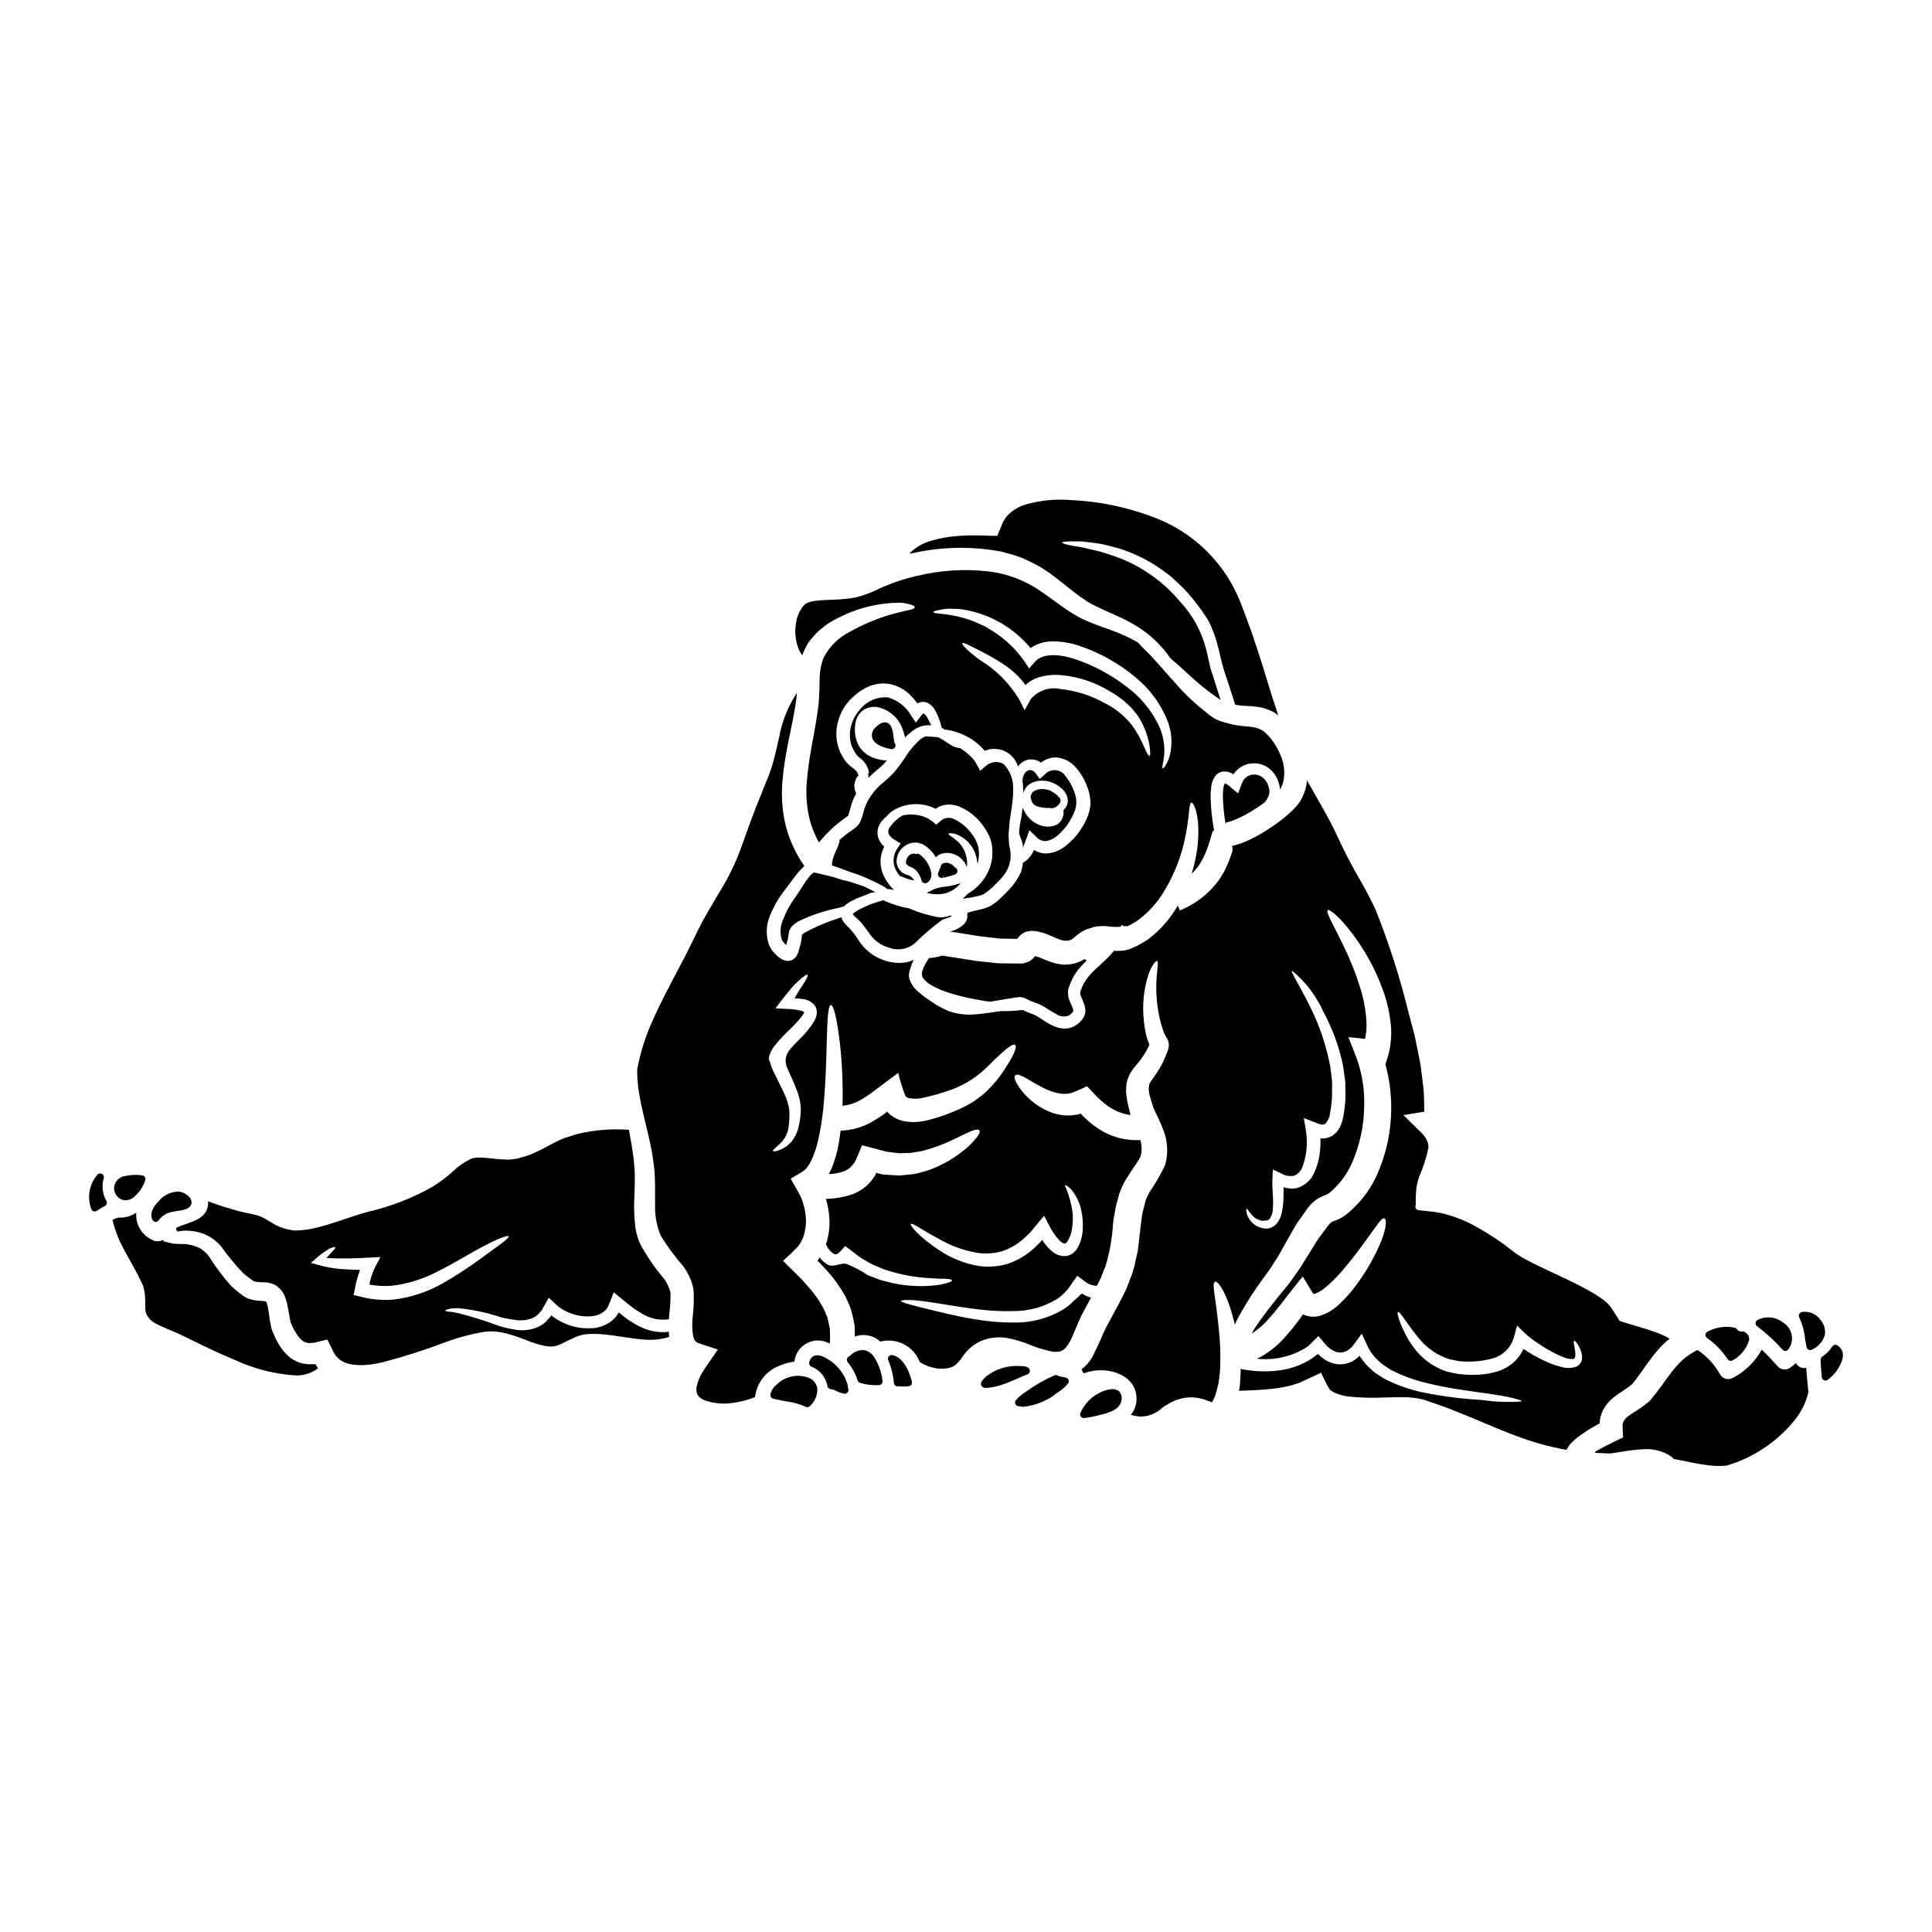
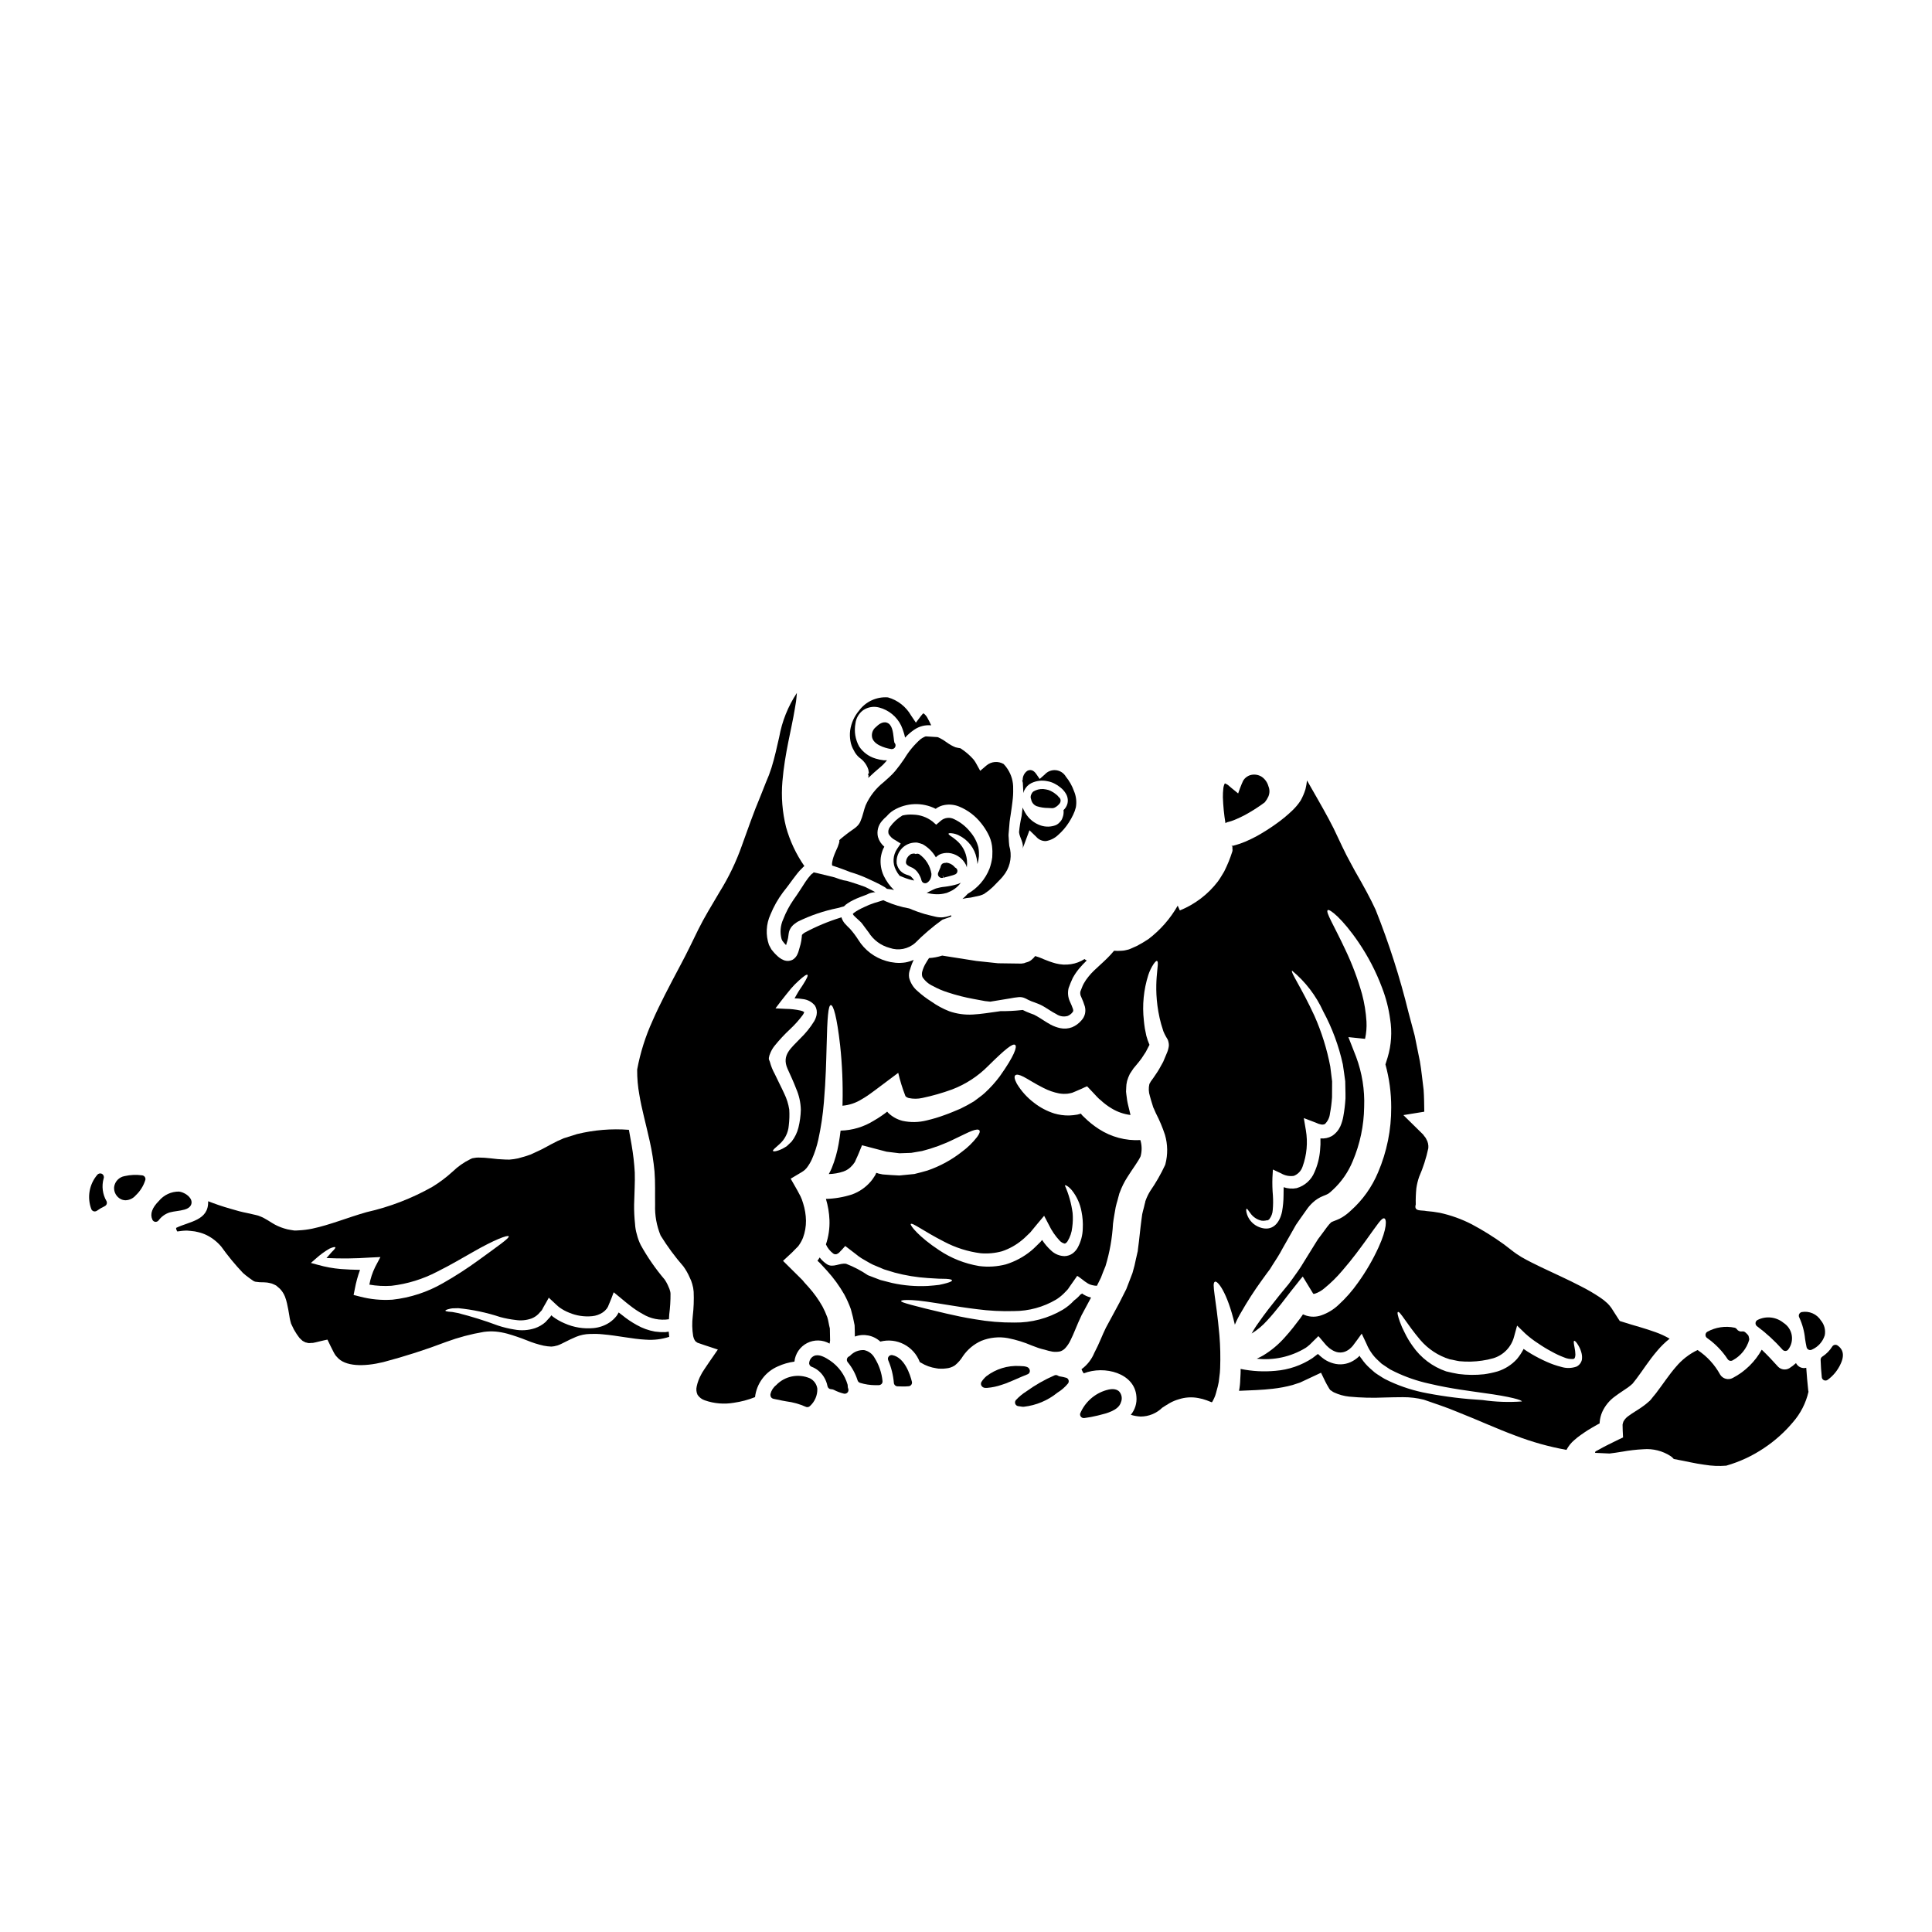
<svg xmlns="http://www.w3.org/2000/svg" fill="#000000" width="800px" height="800px" version="1.1" viewBox="144 144 512 512">
  <g>
    <path d="m394.69 380.68c0.062-0.027 0.129-0.043 0.199-0.043l0.352-0.152 0.695-0.309c0.352-0.164 0.691-0.363 1.008-0.59 0.648-0.453 1.219-1.016 1.684-1.66-0.273 0.152-0.559 0.273-0.855 0.371-1.098 0.332-2.227 0.566-3.367 0.699-0.809 0.07-1.609 0.227-2.387 0.461-0.363 0.141-0.723 0.301-1.07 0.48-0.395 0.195-0.789 0.375-1.094 0.547-0.102 0.043-0.203 0.078-0.309 0.109 0.859 0.238 1.738 0.371 2.625 0.395 0.852 0.027 1.703-0.078 2.519-0.309z" />
    <path d="m399.94 373.11c0.129 0.246 0.227 0.512 0.281 0.785 0.082-0.66 0.09-1.328 0.023-1.992-0.219-2.078-1.258-3.988-2.887-5.297-0.469-0.402-0.965-0.77-1.488-1.094-0.352-0.266-0.527-0.461-0.504-0.57 0.023-0.109 0.285-0.172 0.762-0.129 0.688 0.059 1.355 0.25 1.969 0.57 2.445 1.168 4.195 3.422 4.723 6.078 0.105 0.508 0.18 1.02 0.219 1.535 0.199-0.684 0.328-1.387 0.391-2.102v-1.027c-0.02-0.441-0.07-0.879-0.152-1.312-0.387-1.496-1.113-2.883-2.121-4.051-1.137-1.441-2.59-2.602-4.246-3.394-1.184-0.633-2.637-0.457-3.633 0.441l-1.18 1.004-1.027-0.898h-0.004c-1.438-1.098-3.18-1.715-4.988-1.77-0.977-0.074-1.961 0-2.914 0.219-1.297 0.77-2.422 1.797-3.301 3.019-0.418 0.523-0.559 1.219-0.375 1.863 0.41 0.719 1.027 1.297 1.77 1.66l1.445 0.898-0.965 1.422c-1.121 1.66-1.246 3.801-0.324 5.582 0.27 0.547 0.602 1.059 0.988 1.531 0.285 0.109 0.652 0.262 1.07 0.438 0.902 0.367 1.844 0.645 2.801 0.832-0.219-0.375-0.492-0.715-0.812-1.008l-0.09-0.105c-0.375-0.199-0.77-0.355-1.18-0.461-0.25-0.094-0.492-0.199-0.723-0.328-0.301-0.18-0.578-0.395-0.832-0.637-0.492-0.535-0.832-1.195-0.984-1.906l-0.023-0.02v-0.125c-0.238-2.676 1.668-5.07 4.328-5.434 0.309-0.039 0.328-0.02 0.504-0.039h0.547l0.105 0.02h0.004c0.477 0.105 0.945 0.246 1.398 0.418 1.461 0.824 2.672 2.027 3.504 3.481 0.113-0.141 0.246-0.266 0.395-0.375l0.438-0.305v0.004c0.215-0.121 0.441-0.219 0.676-0.289 0.848-0.254 1.746-0.285 2.606-0.086 1.637 0.387 3.027 1.461 3.809 2.953z" />
    <path d="m394.31 376.53c0.734-0.18 1.5-0.367 2.176-0.578 0.07-0.012 0.141-0.035 0.207-0.066 0.098-0.031 0.191-0.062 0.18-0.07h0.004c0.102-0.035 0.207-0.074 0.305-0.117 0.352-0.176 0.562-0.539 0.547-0.93-0.02-0.387-0.266-0.73-0.629-0.871-0.426-0.547-1.008-0.949-1.668-1.156-0.246-0.074-0.496-0.113-0.754-0.121v0.043c-0.281-0.012-0.559 0.039-0.816 0.148-0.219 0.125-0.387 0.32-0.48 0.551-0.074 0.133-0.117 0.277-0.129 0.43-0.152 0.324-0.312 0.711-0.473 1.117l-0.172 0.434h-0.004c-0.117 0.352-0.023 0.738 0.238 1 0.203 0.215 0.488 0.332 0.785 0.32 0.09 0.004 0.18-0.008 0.27-0.031l-0.09-0.789 0.211 0.789z" />
    <path d="m176.09 461.82c0.383 0.172 0.797 0.262 1.215 0.262 1.023-0.039 1.984-0.508 2.652-1.289 1.199-1.121 2.082-2.539 2.566-4.113 0.062-0.27 0.008-0.559-0.152-0.785-0.16-0.23-0.41-0.379-0.688-0.414-1.547-0.219-3.125-0.152-4.648 0.195-1.469 0.25-2.606 1.43-2.793 2.91-0.113 1.355 0.621 2.644 1.848 3.234z" />
    <path d="m359.71 375.2h-0.152l-0.066 0.176h-0.004c-0.227 0.117-0.434 0.273-0.609 0.461-0.508 0.57-0.977 1.176-1.402 1.812-0.945 1.422-2.016 3.195-3.172 4.769v0.004c-1.121 1.621-2.047 3.371-2.754 5.211-0.754 1.652-0.902 3.519-0.418 5.273 0.086 0.109 0.145 0.234 0.172 0.371l0.527 0.68c0.043 0.043 0.305 0.328 0.438 0.457l0.043 0.047c0.133-0.395 0.238-0.812 0.371-1.227 0.125-0.414 0.207-0.84 0.246-1.27 0.035-0.352 0.094-0.703 0.172-1.051 0.137-0.465 0.359-0.902 0.656-1.289 0.254-0.332 0.555-0.621 0.898-0.855 0.285-0.195 0.633-0.461 0.812-0.547h-0.004c3.336-1.633 6.867-2.832 10.508-3.57 0.59-0.152 1.18-0.305 1.684-0.457 0.281-0.301 0.598-0.562 0.941-0.785 0.543-0.367 1.113-0.688 1.703-0.961 1.055-0.527 2.234-0.922 3.176-1.289 0.438-0.152 0.566-0.285 0.875-0.395v-0.004c0.59-0.211 1.215-0.324 1.844-0.328-0.082-0.012-0.164-0.012-0.246 0-0.812-0.484-1.906-0.965-2.711-1.402-1.359-0.504-2.938-1.031-4.75-1.574-0.68-0.086-1.348-0.25-1.992-0.48-0.395-0.129-0.832-0.285-1.316-0.461-1.398-0.352-2.934-0.699-4.375-1.07-0.352-0.086-0.703-0.172-1.094-0.246z" />
    <path d="m415 358.01c-0.086 0.762-0.172 1.531-0.262 2.25v0.004c-0.32 1.406-0.551 2.832-0.68 4.269 0.09 1.379 1.512 3.148 0.836 4.508 0.371-0.762 0.719-1.746 1.137-2.891l0.789-2.121 1.793 1.727c0.633 0.754 1.578 1.172 2.562 1.141 1.184-0.195 2.289-0.734 3.172-1.551 1.125-0.984 2.106-2.117 2.91-3.375 0.422-0.652 0.801-1.332 1.137-2.035 0.312-0.637 0.555-1.305 0.723-1.992 0.254-1.453 0.078-2.953-0.504-4.309-0.488-1.383-1.215-2.672-2.144-3.812-0.559-0.965-1.547-1.602-2.656-1.715-1.109-0.109-2.203 0.316-2.945 1.148l-1.34 1.18-0.938-1.359c-0.746-1.051-1.555-1.203-2.363-0.789l0.004 0.008c-0.797 0.562-1.25 1.496-1.203 2.473l-0.152 0.02c0.023 0.109 0.066 0.195 0.09 0.289l0.062 0.215c0.02 0.098 0.031 0.191 0.043 0.289v0.105l0.023 0.418 0.043 0.812c0.043 0.395 0.043 0.832 0.062 1.266 0.059-0.246 0.141-0.488 0.246-0.719 0.391-0.84 1.055-1.516 1.879-1.93 1.32-0.637 2.816-0.816 4.246-0.504 0.676 0.113 1.324 0.336 1.926 0.656 0.547 0.277 1.062 0.617 1.531 1.008 0.559 0.434 1.035 0.969 1.402 1.574 0.504 0.793 0.672 1.754 0.461 2.668-0.172 0.676-0.539 1.285-1.051 1.754 0.09 0.688 0 1.391-0.266 2.035-0.141 0.449-0.395 0.859-0.742 1.18-0.293 0.34-0.664 0.609-1.074 0.785-1.25 0.473-2.625 0.504-3.894 0.09-1.766-0.574-3.258-1.785-4.18-3.394-0.258-0.441-0.488-0.902-0.684-1.375z" />
    <path d="m185.14 467.8h0.117c0.309-0.004 0.598-0.148 0.785-0.395 0.727-0.988 1.742-1.723 2.91-2.094 0.613-0.156 1.23-0.273 1.859-0.352 0.711-0.09 1.422-0.23 2.117-0.41 1.762-0.5 1.871-1.594 1.836-2.043-0.109-1.441-2.043-2.578-3.301-2.723l-0.004-0.004c-2.074-0.023-4.043 0.891-5.359 2.492-1.801 1.797-2.387 3.457-1.73 4.926h-0.004c0.133 0.32 0.426 0.551 0.773 0.602z" />
    <path d="m418.75 357.65c0.98 0.32 2.004 0.477 3.035 0.473l0.996 0.051h0.07c0.227 0 0.449-0.055 0.652-0.156 0.434-0.211 0.816-0.508 1.129-0.875 0.293-0.262 0.453-0.637 0.441-1.027-0.012-0.359-0.199-0.691-0.5-0.891-0.188-0.273-0.426-0.512-0.695-0.699-0.434-0.367-0.91-0.676-1.422-0.922-0.391-0.195-0.812-0.328-1.242-0.395-0.945-0.219-1.934-0.125-2.82 0.266-0.047 0.023-0.094 0.051-0.137 0.082-0.406 0.129-0.73 0.438-0.887 0.832-0.145 0.23-0.23 0.492-0.238 0.766-0.012 0.23 0.031 0.461 0.129 0.672 0.137 0.828 0.703 1.523 1.488 1.824z" />
    <path d="m371.48 387.77c0.301 0.262 0.586 0.539 0.855 0.832l0.152 0.195 0.219 0.289 0.285 0.395c0.395 0.527 0.789 1.051 1.18 1.574l0.004-0.004c1.266 2.051 3.269 3.539 5.598 4.156 2.32 0.812 4.898 0.312 6.746-1.309 2.219-2.238 4.621-4.289 7.176-6.129l0.129-0.066 0.066-0.02 0.812-0.289c0.656-0.215 1.074-0.371 1.422-0.523-0.047-0.102-0.086-0.215-0.105-0.324-0.152 0.062-0.309 0.129-0.484 0.195-0.539 0.176-1.098 0.293-1.66 0.352-0.625 0.043-1.25 0-1.863-0.137-1.094-0.238-1.883-0.461-2.914-0.719h0.004c-1.406-0.414-2.789-0.91-4.133-1.488-2.109-0.371-4.168-0.988-6.129-1.84-0.266-0.105-0.527-0.238-0.742-0.348-0.395 0.129-0.699 0.195-1.051 0.328h-0.004c-0.91 0.25-1.809 0.551-2.691 0.895-0.965 0.438-1.906 0.832-2.777 1.316-0.418 0.227-0.82 0.48-1.207 0.762-0.137 0.102-0.262 0.219-0.371 0.352 0.062 0.133 0.145 0.262 0.238 0.375 0.309 0.324 0.746 0.719 1.246 1.18z" />
    <path d="m390.84 375.57c-0.324-2.109-1.5-3.996-3.254-5.215-0.27-0.137-0.582-0.152-0.863-0.043l-0.066 0.023c-0.238-0.141-0.523-0.176-0.789-0.09-0.293 0.016-0.574 0.133-0.785 0.34-0.551 0.406-0.902 1.02-0.977 1.699-0.164 0.734 0.465 1.082 0.867 1.305l0.359 0.168h-0.004c0.668 0.246 1.258 0.672 1.711 1.223 0.418 0.527 0.754 1.117 0.996 1.746 0.062 0.18 0.117 0.395 0.18 0.625h0.004c0.113 0.43 0.504 0.727 0.949 0.727 0.203 0 0.398-0.062 0.566-0.18 0.336-0.219 0.609-0.527 0.785-0.891 0.227-0.445 0.336-0.938 0.32-1.438z" />
-     <path d="m406.79 289.75 2.387 0.395c0.789 0.152 1.555 0.418 2.32 0.633 1.5 0.363 2.961 0.875 4.356 1.531 2.625 1.152 5.098 2.613 7.371 4.359 2.035 1.574 3.938 3.043 5.602 4.402l-0.004-0.004c0.805 0.645 1.645 1.242 2.516 1.793 0.762 0.574 1.586 1.07 2.453 1.465 3.148 1.664 6.785 2.957 9.496 4.508 4.066 2.102 7.594 5.113 10.309 8.801 0.199 0.285 0.332 0.504 0.504 0.742 1.75 1.488 3.742 3.305 6.023 5.402 1.18 1.051 2.473 2.188 3.894 3.238 0.723 0.527 1.402 1.074 2.254 1.641 0.395 0.266 0.812 0.547 1.203 0.836-0.547-1.75-1.117-3.484-1.641-5.144-0.438-1.512-1.051-3-1.316-4.422-0.328-1.402-0.59-2.871-0.961-4.117l0.004 0.008c-1.219-4.676-3.598-8.969-6.922-12.473-4.492-5.359-10.32-9.434-16.891-11.809-1.246-0.418-2.41-0.789-3.484-1.137-1.074-0.352-2.074-0.504-2.973-0.742l-2.477-0.59c-0.789-0.133-1.422-0.242-1.992-0.332-2.32-0.395-3.324-0.719-3.324-0.941 0-0.219 1.027-0.352 3.438-0.328 0.613 0 1.312 0 2.078 0.043 0.789 0.105 1.641 0.215 2.606 0.328 0.961 0.176 2.035 0.219 3.172 0.527 1.137 0.309 2.363 0.609 3.699 0.961v-0.004c3.086 0.984 6.051 2.316 8.84 3.965 1.676 1.039 3.289 2.172 4.836 3.394 0.812 0.676 1.574 1.445 2.387 2.188 0.84 0.762 1.629 1.578 2.363 2.449 1.648 1.863 3.16 3.848 4.523 5.93 0.785 1.141 1.418 2.379 1.887 3.68 0.566 1.312 1.016 2.676 1.336 4.07 0.418 1.402 0.676 2.754 1.027 4.199 0.348 1.422 0.773 2.828 1.27 4.203 0.762 2.363 1.574 4.812 2.387 7.352 0.504 0.109 0.879 0.129 1.312 0.219 0.504 0 1.008 0.086 1.621 0.109l-0.004 0.004c1.406 0.023 2.805 0.176 4.18 0.457 0.809 0.203 1.59 0.48 2.344 0.836 0.496 0.18 0.953 0.449 1.359 0.785l0.59 0.457c-0.547-1.703-1.117-3.414-1.684-5.184-0.836-2.691-1.684-5.453-2.562-8.297-0.879-2.848-1.859-5.711-2.848-8.688-1.113-2.891-2.141-6-3.394-8.93-1.262-2.973-2.894-5.773-4.856-8.336-4.25-5.578-9.91-9.926-16.395-12.598-7.367-2.981-15.188-4.688-23.129-5.051-4.066-0.344-8.156 0.047-12.082 1.16-1.73 0.516-3.309 1.445-4.598 2.711-0.301 0.285-0.566 0.609-0.785 0.965l-0.363 0.551-0.176 0.266c-0.086 0.152-0.195 0.48-0.305 0.723l-1.289 3.106c-1.141 0.023-2.363-0.066-3.543-0.086l-2.188-0.043h-1.727c-1.18 0.043-2.32 0.086-3.461 0.195-2.242 0.18-4.457 0.59-6.613 1.227-1.957 0.543-3.762 1.531-5.269 2.891-0.176 0.18-0.336 0.367-0.484 0.566 0.332-0.062 0.656-0.152 1.008-0.215 6.824-1.504 13.863-1.777 20.785-0.801z" />
    <path d="m601.87 504.23c0.312 0.434 0.914 0.539 1.355 0.242 2.102-1.148 3.66-3.09 4.328-5.391 0.023-0.25-0.012-0.504-0.098-0.742v-0.031c-0.023-0.191-0.102-0.371-0.223-0.52-0.223-0.258-0.461-0.496-0.723-0.715-0.234-0.203-0.551-0.281-0.852-0.223-0.539 0.082-1.078-0.152-1.383-0.602-0.141-0.199-0.348-0.34-0.586-0.395-2.461-0.52-5.027-0.137-7.231 1.078-0.297 0.176-0.48 0.492-0.484 0.836s0.168 0.664 0.461 0.848c2.148 1.512 3.992 3.418 5.434 5.613z" />
-     <path d="m356.63 317.67c0.176-0.543 0.391-1.078 0.633-1.598 0.332-0.59 0.656-1.203 0.965-1.793 0.395-0.523 0.832-1.008 1.223-1.488 0.75-0.926 1.617-1.75 2.582-2.453 0.812-0.703 1.699-1.312 2.648-1.812 0.824-0.48 1.672-0.922 2.539-1.316 4.621-2.215 9.672-3.402 14.797-3.481 1.156-0.016 2.312 0.164 3.41 0.523 0.723 0.219 1.031 0.461 1.008 0.68-0.023 0.219-0.371 0.438-1.074 0.633-0.703 0.195-1.68 0.328-3.106 0.723v0.004c-4.508 1.082-8.848 2.781-12.891 5.055-3.059 1.508-5.559 3.953-7.129 6.984-0.715 1.953-1.066 4.023-1.031 6.102-0.043 1.246-0.043 2.519-0.129 3.984-0.047 0.723-0.066 1.469-0.133 2.211-0.066 0.742-0.215 1.465-0.309 2.207-0.812 5.867-2.387 12.082-2.844 18.668v0.004c-0.262 3.344 0.027 6.707 0.852 9.957 0.559 2.016 1.359 3.953 2.383 5.777 0.57-0.676 1.18-1.355 1.793-2.035 0.527-0.523 1.055-1.027 1.602-1.574 0.547-0.547 1.047-0.918 1.594-1.379 0.547-0.461 1.203-0.941 1.75-1.336 0.285-0.219 0.59-0.438 0.789-0.57l0.004 0.004c0.094-0.074 0.176-0.16 0.238-0.262 0.203-0.559 0.371-1.129 0.504-1.707 0.195-0.777 0.438-1.547 0.723-2.297 0.246-0.613 0.539-1.203 0.871-1.773l-0.148-0.395c-0.25-0.602-0.359-1.25-0.332-1.902 0.082-0.59 0.246-1.16 0.48-1.707 0.199-0.461 0.613-0.742 0.637-0.945l-0.176-0.172c-0.062-0.195-0.172-0.523-0.215-0.613-0.418-0.492-0.902-0.918-1.445-1.266-0.992-0.754-1.812-1.711-2.41-2.805-0.645-1.082-1.109-2.266-1.375-3.5-0.266-1.281-0.332-2.594-0.199-3.894 0.328-2.738 1.48-5.312 3.309-7.375 0.328-0.328 0.586-0.633 0.984-0.984 0.398-0.352 0.789-0.723 1.203-1.031 0.809-0.641 1.691-1.184 2.625-1.617 1.918-0.926 4.082-1.199 6.172-0.789 1.902 0.426 3.648 1.363 5.055 2.711 0.758 0.73 1.445 1.531 2.059 2.387 0.43-0.242 0.906-0.383 1.398-0.414 0.496-0.027 0.988 0.086 1.422 0.328 0.621 0.336 1.152 0.816 1.555 1.398 0.301 0.445 0.566 0.914 0.789 1.402 0.551 1.219 0.992 2.488 1.312 3.789 0.062 0.035 0.129 0.062 0.199 0.086 0.219 0.109 0.375 0.266 0.57 0.371 0.195 0.023 0.328 0 0.523 0.023v-0.004c1.688 0.258 3.324 0.773 4.856 1.531 1.938 0.934 3.664 2.254 5.078 3.875 0.066 0.047 0.086 0.133 0.133 0.176 0.473-0.188 0.965-0.336 1.465-0.438 1.086-0.172 2.199-0.074 3.238 0.285 1.672 0.578 3.039 1.812 3.789 3.418 0.137 0.293 0.246 0.602 0.328 0.914 0.266-0.375 0.582-0.715 0.941-1.008 0.938-0.742 2.148-1.047 3.328-0.828 0.664 0.113 1.293 0.383 1.836 0.785 1.117-0.891 2.508-1.379 3.938-1.375 2.066 0.125 3.988 1.102 5.312 2.691 1.273 1.445 2.269 3.113 2.934 4.922 0.371 0.93 0.637 1.902 0.785 2.891 0.086 0.535 0.137 1.074 0.148 1.617-0.012 0.547-0.078 1.09-0.195 1.621-0.223 1.039-0.574 2.047-1.047 3-0.406 0.863-0.883 1.688-1.426 2.473-1.02 1.555-2.285 2.938-3.742 4.094-1.48 1.266-3.332 2.016-5.273 2.144-1.172 0.016-2.324-0.32-3.305-0.965-0.531 1.41-1.527 2.602-2.824 3.371l-0.086 0.043c-0.086 0.801-0.246 1.59-0.48 2.359-0.352 0.805-0.77 1.582-1.25 2.32l-0.742 1.031-0.195 0.262-0.238 0.266-0.375 0.438c-0.504 0.57-1.074 1.18-1.641 1.75-0.566 0.57-1.223 1.137-1.84 1.727l-1.113 0.812-0.266 0.195-0.152 0.109-0.066 0.043-0.195 0.109-0.547 0.266-0.004-0.004c-0.469 0.207-0.949 0.383-1.445 0.523l-1.27 0.309c-0.832 0.172-1.574 0.352-2.25 0.547-0.238 0.066-0.469 0.16-0.684 0.281l0.023 0.57v0.004c0.039 0.957-0.344 1.887-1.051 2.535-0.98 0.824-2.129 1.422-3.367 1.754l-0.109 0.043c2.668 0.395 5.316 0.855 7.871 1.246 1.82 0.195 3.566 0.395 5.297 0.609 1.574 0.023 3.043 0.066 4.508 0.09h0.043l0.395-0.504v0.004c0.535-0.664 1.25-1.156 2.059-1.426 0.367-0.086 0.742-0.152 1.117-0.195h0.766l0.176 0.023 0.766 0.086c0.262 0.043 0.738 0.172 1.094 0.266v-0.004c0.633 0.168 1.254 0.379 1.859 0.637 0.547 0.219 0.941 0.418 1.426 0.613l1.18 0.504c0.332 0.105 0.699 0.262 1.008 0.328v-0.004c0.48 0.148 0.988 0.195 1.488 0.133 0.434-0.043 0.852-0.176 1.227-0.395 0.395-0.238 0.898-0.832 2.035-1.641 0.547-0.367 1.125-0.68 1.727-0.941 0.59-0.195 1.18-0.395 1.773-0.547h-0.242c1.527-0.379 3.113-0.453 4.664-0.219 0.93 0.113 1.867 0.137 2.801 0.066 0.195 0.023 0.238-0.461 0.375-0.461h0.148l0.289 0.309c0.395-0.152 0.789 0.109 1.18-0.043 0.789-0.309 1.527-0.855 2.273-1.223v-0.004c2.664-1.895 4.953-4.269 6.738-7.008 2.695-4.176 4.672-8.777 5.844-13.609 1.746-7.477 1.18-10.703 2.031-10.836 0.484-0.172 2.434 3.086 1.621 11.469-0.309 2.492-0.836 4.953-1.574 7.352 0.594-0.555 1.137-1.164 1.625-1.812 0.438-0.57 0.762-1.246 1.156-1.863 0.395-0.613 0.633-1.379 0.965-2.035 0.309-0.723 0.527-1.488 0.812-2.211 0.129-0.348 0.238-0.719 0.352-1.113l0.633-2.211c0.129-0.086 0.266-0.152 0.395-0.238l-0.004-0.004c-0.527-2.883-0.836-5.805-0.918-8.734-0.016-0.93 0.039-1.859 0.172-2.777 0.098-1.16 0.547-2.258 1.293-3.148 0.523-0.59 1.27-0.938 2.059-0.961 0.383 0.004 0.762 0.039 1.137 0.109 0.266 0.105 0.547 0.195 0.812 0.328l0.328 0.176 0.152 0.105 0.082 0.055 0.043-0.086h0.023l0.105-0.152 0.527-0.656c0.754-0.789 1.684-1.379 2.715-1.73 1.934-0.617 4.039-0.328 5.731 0.789 1.441 1.02 2.473 2.516 2.914 4.223 0.188 0.504 0.281 1.035 0.285 1.574 0.043-0.062 0.098-0.121 0.152-0.172 0.273-0.504 0.504-1.031 0.68-1.574 0.574-2.426 0.344-4.969-0.656-7.246-0.891-2.266-2.262-4.312-4.027-5.988l-0.621-0.527c-0.105-0.082-0.223-0.148-0.352-0.195-0.418-0.219-0.859-0.402-1.309-0.547-1.051-0.254-2.121-0.406-3.195-0.461-0.613-0.043-1.289-0.152-1.969-0.238-0.676-0.086-1.445-0.262-1.949-0.418-0.566-0.148-1.113-0.285-1.641-0.438-0.695-0.195-1.375-0.434-2.035-0.723-0.59-0.34-1.16-0.715-1.707-1.117-0.395-0.328-0.812-0.633-1.18-0.961-0.789-0.594-1.602-1.316-2.363-1.969-1.379-1.191-2.691-2.453-3.938-3.785-4.465-4.902-7.223-8.266-9.277-10.234-0.785-0.734-1.531-1.508-2.234-2.316-1.309-0.762-2.66-1.441-4.047-2.035-2.715-1.27-5.777-2.039-9.84-3.828v-0.004c-1.027-0.41-2.008-0.926-2.934-1.535-1-0.566-1.973-1.188-2.906-1.855-1.887-1.383-3.789-2.754-5.801-4.16h-0.004c-4.18-2.973-9.043-4.84-14.137-5.43-6.301-0.711-12.68-0.309-18.84 1.18l-0.086 0.023-0.156 0.023-0.004 0.004c-3.848 0.879-7.578 2.207-11.113 3.957l-1.574 0.656-1.883 0.656v0.004c-1.273 0.375-2.578 0.633-3.898 0.762-2.539 0.289-4.969 0.238-7.113 0.418l-1.531 0.172c-0.48 0.086-0.898 0.219-1.359 0.309-0.371 0.133-0.504 0.266-0.789 0.375-0.219 0.285-0.527 0.352-0.742 0.699h0.004c-1.145 1.488-1.828 3.273-1.969 5.144-0.25 2.098 0.023 4.223 0.789 6.191 0.254 0.598 0.59 1.16 0.992 1.672zm92.008 26.66c-0.266 0.062-0.742-0.789-1.383-2.277v-0.004c-0.859-2.074-1.961-4.043-3.281-5.863-2.012-2.559-4.59-4.621-7.531-6.019-3.527-1.941-7.41-3.152-11.414-3.562-2.949-0.656-6.012 0.41-7.918 2.754l-1.574 2.867-1.488-2.957c-2.598-4.281-6.195-7.863-10.48-10.441-3.215-2.363-4.769-4.07-4.555-4.402 0.215-0.332 2.297 0.812 5.715 2.562v0.004c2.113 1.086 4.152 2.305 6.106 3.656 1.883 1.367 3.551 3.016 4.945 4.879 0.945-0.887 2.07-1.559 3.305-1.965 2.023-0.633 4.152-0.848 6.262-0.637 4.516 0.434 8.875 1.887 12.742 4.258 0.395 0.238 0.832 0.504 1.246 0.742 0.418 0.238 0.855 0.59 1.266 0.875 0.414 0.285 0.812 0.59 1.203 0.879 0.352 0.352 0.699 0.652 1.051 0.984l0.008-0.004c0.684 0.598 1.309 1.266 1.855 1.992 0.551 0.629 1.027 1.32 1.426 2.055 1.25 2.133 2.098 4.481 2.496 6.922 0.238 1.691 0.238 2.637 0 2.703zm-55.109-38.797c0.875-0.188 1.773-0.254 2.668-0.199 1.242-0.027 2.481 0.074 3.699 0.309 6.738 1.25 12.824 4.82 17.203 10.09 1.633-1.098 3.543-1.707 5.508-1.754 2.477-0.047 4.941 0.34 7.285 1.137 2.859 0.926 5.613 2.148 8.211 3.656 2.434 1.359 4.727 2.949 6.852 4.754 3.734 3.035 6.633 6.977 8.426 11.445 1.223 3.062 1.406 6.445 0.523 9.625-0.719 2.188-1.617 3.109-1.793 3.023-0.285-0.133 0.152-1.27 0.395-3.328h-0.004c0.262-2.863-0.273-5.742-1.555-8.312-1.914-3.859-4.699-7.215-8.141-9.805-4.203-3.293-8.941-5.844-14.008-7.535-4.07-1.336-8.508-1.617-10.566 0.789l-1.512 1.727-1.266-1.926c-2.133-3.07-4.84-5.695-7.977-7.731-0.719-0.438-1.422-0.875-2.098-1.289-0.676-0.418-1.426-0.656-2.102-0.984-1.246-0.602-2.543-1.086-3.879-1.445-4.723-1.359-8.055-1.031-8.055-1.574 0.016-0.199 0.758-0.441 2.184-0.672z" />
    <path d="m370.87 363.2c-0.375 0.305-0.656 0.504-0.941 0.699-0.613 0.438-1.074 0.742-1.617 1.18s-1.137 0.879-1.598 1.289l-0.309 0.309c0.152 0.438-0.195 1.094-0.395 1.75-0.332 0.742-0.812 1.75-1.16 2.777l0.004 0.008c-0.133 0.402-0.234 0.812-0.309 1.227-0.059 0.266-0.07 0.539-0.043 0.812 0.016 0.043 0.031 0.086 0.043 0.129 1.094 0.352 2.121 0.699 3.148 1.094 0.547 0.195 1.051 0.418 1.574 0.609 0.043 0.023 0.09 0.023 0.133 0.047 1.457 0.43 2.883 0.957 4.269 1.578 1.445 0.699 3.019 1.336 4.789 2.387v-0.004c0.207 0.145 0.406 0.297 0.594 0.461 0.371 0.043 0.762 0.086 1.18 0.152 0.219 0.043 0.48 0.109 0.699 0.172l0.004 0.004c-1.145-1.098-2.078-2.398-2.758-3.832-0.684-1.496-0.949-3.156-0.762-4.793 0.113-0.773 0.32-1.527 0.613-2.25 0.105-0.219 0.215-0.395 0.328-0.613v-0.004c-0.805-0.676-1.387-1.574-1.688-2.582-0.352-1.492 0.039-3.066 1.047-4.223 0.387-0.461 0.812-0.887 1.273-1.27 0.516-0.621 1.129-1.152 1.812-1.574 3.41-2.039 7.625-2.188 11.168-0.395 0.688-0.52 1.488-0.867 2.34-1.008 1.312-0.234 2.664-0.09 3.894 0.418 2.289 0.945 4.293 2.469 5.82 4.418 0.68 0.84 1.27 1.742 1.773 2.695 0.562 1.016 0.934 2.129 1.094 3.281 0.047 0.48 0.09 0.875 0.109 1.402 0.02 0.527-0.043 1.094-0.043 1.641-0.129 1-0.363 1.98-0.699 2.934-1.098 2.848-3.144 5.231-5.797 6.742-0.426 0.492-0.895 0.945-1.402 1.352 0.719-0.176 1.449-0.293 2.188-0.348 0.438-0.086 0.832-0.172 1.227-0.266l1.094-0.238h0.004c0.266-0.074 0.527-0.16 0.785-0.262l0.504-0.238v-0.023l0.113-0.066 0.195-0.152 0.832-0.59c0.523-0.48 1.094-0.918 1.594-1.465s1.031-1.031 1.555-1.598l0.395-0.438c0.039-0.047 0.129-0.133 0.129-0.152l0.152-0.195 0.59-0.789 0.004-0.004c1.406-2.129 1.793-4.777 1.051-7.223-0.086-0.742-0.133-1.441-0.152-2.098l-0.043-0.527v-0.352l0.02-0.285 0.09-1.051c0.062-0.699 0.105-1.379 0.172-2.059s0.195-1.289 0.285-1.926c0.195-1.289 0.352-2.41 0.48-3.504l-0.004 0.004c0.152-1.117 0.211-2.242 0.18-3.367 0.051-1.84-0.457-3.648-1.465-5.188-0.305-0.48-0.656-0.926-1.051-1.336-1.453-0.855-3.293-0.699-4.578 0.395l-1.641 1.398-1.133-2.055c-0.203-0.367-0.438-0.711-0.707-1.031-1-1.113-2.148-2.086-3.41-2.891-0.445-0.062-0.883-0.148-1.316-0.262-0.418-0.172-0.828-0.367-1.223-0.59-0.438-0.266-0.855-0.527-1.203-0.789v0.004c-0.676-0.5-1.402-0.926-2.168-1.273-0.043 0-0.09 0-0.152-0.043-1.27-0.062-2.297-0.152-3.109-0.195-0.086 0.023-0.172 0.066-0.266 0.09-0.387 0.168-0.754 0.383-1.094 0.633-1.688 1.48-3.133 3.215-4.285 5.141-0.762 1.145-1.578 2.246-2.453 3.309-0.5 0.59-1.039 1.145-1.617 1.664-0.508 0.438-1.008 0.898-1.512 1.355v-0.004c-2.043 1.625-3.664 3.723-4.723 6.109-0.23 0.625-0.426 1.262-0.59 1.906-0.211 0.836-0.488 1.656-0.832 2.449-0.262 0.539-0.637 1.016-1.102 1.395z" />
    <path d="m616.41 501.7c0.188 0.203 0.449 0.316 0.723 0.316h0.047c0.293-0.012 0.562-0.156 0.73-0.395 0.824-1.082 1.156-2.461 0.918-3.801-0.238-1.34-1.027-2.516-2.172-3.25-1.926-1.586-4.606-1.895-6.84-0.789-0.324 0.145-0.547 0.449-0.582 0.801-0.031 0.355 0.125 0.699 0.414 0.898 2.461 1.836 4.727 3.922 6.762 6.219z" />
    <path d="m478.36 349.85c-0.938-0.594-2.09-0.738-3.148-0.395-0.535 0.195-1.016 0.516-1.402 0.941l-0.266 0.352c-0.043 0-0.129 0.219-0.215 0.418l-0.266 0.59c-0.352 0.789-0.637 1.664-0.941 2.516-0.594-0.48-1.18-0.984-1.793-1.465l-0.922-0.789-0.266-0.152-0.086-0.043-0.172-0.105-0.266-0.109h-0.023l-0.02 0.02 0.004-0.004c-0.219 0.422-0.352 0.883-0.391 1.359-0.086 0.762-0.121 1.531-0.113 2.297 0.078 2.305 0.305 4.598 0.68 6.871 0.125-0.086 0.258-0.168 0.391-0.238 0.836-0.191 1.652-0.461 2.434-0.812 0.789-0.332 1.574-0.719 2.344-1.117 1.523-0.832 3-1.75 4.418-2.754 0.285-0.195 0.547-0.414 0.832-0.609 0.383-0.461 0.699-0.969 0.945-1.512 0.387-0.879 0.395-1.875 0.02-2.758-0.277-1.016-0.906-1.902-1.777-2.5z" />
    <path d="m388.41 333.32-0.332 0.395-1.359 1.793-1.266-1.883c-1.34-2.348-3.547-4.078-6.148-4.812-2.992-0.223-5.883 1.109-7.66 3.523-1.258 1.488-2.066 3.301-2.344 5.231-0.117 0.922-0.094 1.859 0.066 2.777 0.137 0.883 0.441 1.73 0.898 2.496 0.352 0.75 0.859 1.414 1.488 1.949 1.113 0.758 1.945 1.863 2.363 3.148 0.062 0.258 0.105 0.52 0.129 0.785l0.023 0.172-0.133 0.086-0.109 0.289v0.043l0.133 0.062-0.023 0.57v0.004c-0.012 0.082-0.035 0.164-0.07 0.238 0.57-0.547 1.117-1.051 1.664-1.531 0.547-0.48 1.094-0.941 1.617-1.402l0.004 0.004c0.449-0.375 0.863-0.785 1.246-1.227 0.156-0.176 0.312-0.352 0.461-0.547h-0.832c-0.75-0.082-1.488-0.234-2.211-0.461-1.77-0.527-3.301-1.656-4.328-3.195-1.027-1.859-1.375-4.016-0.984-6.106 0.168-1.406 0.914-2.684 2.059-3.523 1.238-0.832 2.781-1.086 4.223-0.699 2.543 0.664 4.668 2.406 5.82 4.769 0.258 0.57 0.477 1.156 0.66 1.754 0.16 0.477 0.289 0.969 0.391 1.461 0.73-0.801 1.555-1.512 2.453-2.121 1.309-0.891 2.891-1.293 4.465-1.137-0.27-0.613-0.566-1.211-0.898-1.793-0.266-0.57-0.672-1.059-1.18-1.426-0.09-0.043 0.105 0.066-0.023 0.066-0.082 0.09-0.176 0.109-0.262 0.246z" />
    <path d="m428.3 403.15c0.48-0.867 1.039-1.688 1.668-2.453 0.637-0.758 1.316-1.48 2.035-2.164-0.098-0.039-0.195-0.086-0.285-0.133-0.109-0.074-0.211-0.152-0.309-0.242-1.086 0.703-2.309 1.168-3.59 1.359-0.68 0.102-1.367 0.141-2.059 0.109-0.66-0.043-1.32-0.145-1.965-0.309-0.59-0.152-1.117-0.332-1.688-0.527l-1.465-0.566c-0.414-0.176-0.898-0.395-1.27-0.527-0.375-0.133-0.852-0.285-0.941-0.305l-0.004 0.004c-0.035-0.004-0.07-0.012-0.105-0.023-0.273 0.363-0.59 0.691-0.945 0.98-0.371 0.32-0.812 0.547-1.289 0.66-0.234 0.055-0.461 0.137-0.68 0.238l-0.742 0.109c-2.012-0.043-4.07-0.066-6.172-0.086-1.883-0.195-3.785-0.418-5.754-0.613-2.914-0.461-5.957-0.941-9.055-1.422-1.125 0.371-2.297 0.594-3.481 0.656-0.305 0.461-0.609 0.922-0.852 1.359v-0.004c-0.402 0.664-0.711 1.379-0.922 2.121-0.16 0.508-0.152 1.055 0.023 1.555 0.695 1.062 1.684 1.898 2.844 2.41 1.219 0.672 2.5 1.223 3.828 1.641 2.277 0.758 4.602 1.348 6.965 1.773l2.957 0.547c0.504 0.066 0.918 0.109 1.379 0.152 0.566-0.086 1.137-0.195 1.746-0.285 1.18-0.176 2.391-0.375 3.594-0.59h-0.004c0.676-0.137 1.352-0.238 2.035-0.305 0.523-0.074 1.055-0.02 1.551 0.152 0.379 0.145 0.746 0.32 1.094 0.523 0.551 0.277 1.125 0.512 1.711 0.699l0.922 0.352c0.402 0.156 0.797 0.34 1.18 0.547 1.359 0.766 2.473 1.598 3.656 2.188 0.887 0.617 2 0.801 3.039 0.504 0.488-0.203 0.918-0.527 1.246-0.941 0.289-0.395 0.242-0.328 0.176-0.832l0.004 0.004c-0.246-0.711-0.531-1.402-0.855-2.078-0.504-1.109-0.621-2.359-0.328-3.543 0.324-0.918 0.691-1.816 1.105-2.695z" />
    <path d="m379.05 335.52c-1.266-0.453-2.484 0.73-2.887 1.121-0.906 0.684-1.305 1.852-1.008 2.949 0.715 2.227 4.613 2.867 5.055 2.93l-0.004-0.004c0.051 0.004 0.098 0.004 0.148 0 0.402 0 0.762-0.246 0.91-0.621 0.148-0.375 0.055-0.801-0.238-1.078-0.086-0.406-0.145-0.82-0.18-1.234-0.195-1.672-0.414-3.57-1.797-4.062z" />
    <path d="m380.48 503.12c-0.359-0.066-0.727 0.066-0.957 0.352-0.23 0.285-0.285 0.676-0.133 1.012 0.816 1.914 1.32 3.945 1.496 6.019 0.043 0.484 0.441 0.867 0.93 0.887 0.453 0.023 0.895 0.035 1.328 0.035 0.562 0 1.109 0 1.633-0.055 0.289-0.016 0.555-0.16 0.727-0.395 0.172-0.23 0.23-0.531 0.156-0.812-0.473-1.926-1.926-6.402-5.18-7.043z" />
    <path d="m416.41 508.16c0.375-0.188 0.578-0.594 0.5-1.004-0.07-0.449-0.402-0.812-0.844-0.926-0.246-0.078-0.5-0.133-0.758-0.16l-1.137-0.066c-3.152-0.172-6.262 0.789-8.77 2.707-0.516 0.441-0.961 0.961-1.32 1.535-0.176 0.316-0.164 0.703 0.031 1.008 0.207 0.328 0.566 0.535 0.953 0.547h0.273 0.285c1.309-0.109 2.602-0.383 3.848-0.816l1.086-0.367v0.004c0.086-0.027 0.172-0.059 0.254-0.098l0.43-0.188c0.449-0.172 0.879-0.359 1.305-0.539l0.512-0.219c1.109-0.508 2.289-0.984 3.352-1.418z" />
    <path d="m437.23 512.39c-3.152 0.906-5.723 3.199-6.981 6.227-0.062 0.289 0.012 0.594 0.199 0.82 0.184 0.23 0.465 0.363 0.762 0.363h0.125c1.195-0.152 2.375-0.371 3.543-0.66l0.434-0.109c1.914-0.469 5.117-1.254 5.742-3.402 0.418-0.957 0.242-2.074-0.449-2.859-0.484-0.484-1.473-0.945-3.375-0.379z" />
    <path d="m426.56 509.13c-0.543-0.16-1.094-0.285-1.652-0.367-0.188-0.02-0.367-0.082-0.523-0.188-0.273-0.188-0.625-0.223-0.93-0.094-2.637 1.148-5.144 2.578-7.477 4.266-1.016 0.641-1.941 1.41-2.758 2.289-0.223 0.27-0.289 0.637-0.172 0.965 0.117 0.332 0.402 0.574 0.746 0.637 0.312 0.059 0.621 0.098 1.145 0.164h0.395v0.004c3.258-0.367 6.34-1.66 8.887-3.727 1.07-0.652 2.023-1.48 2.82-2.449 0.184-0.258 0.238-0.586 0.137-0.887-0.098-0.301-0.336-0.535-0.637-0.629z" />
    <path d="m171.47 456.3c0.172-0.457-0.016-0.969-0.438-1.207-0.426-0.238-0.957-0.129-1.258 0.254-2.152 2.531-2.746 6.035-1.555 9.133 0.129 0.266 0.363 0.461 0.645 0.535 0.082 0.02 0.164 0.031 0.25 0.031 0.203 0 0.406-0.066 0.574-0.188 0.652-0.469 1.348-0.879 2.074-1.219 0.238-0.113 0.422-0.32 0.512-0.566 0.082-0.25 0.066-0.523-0.047-0.762-1.055-1.82-1.328-3.988-0.758-6.012z" />
    <path d="m626.57 493.95c-1.086-1.719-3.113-2.606-5.117-2.234-0.293 0.074-0.539 0.277-0.664 0.555-0.125 0.281-0.113 0.602 0.035 0.871 0.828 1.781 1.348 3.691 1.535 5.648 0.113 0.73 0.23 1.469 0.395 2.195 0.059 0.305 0.262 0.566 0.543 0.699 0.281 0.133 0.609 0.121 0.887-0.027 1.625-0.707 2.863-2.09 3.394-3.785 0.27-1.391-0.102-2.832-1.008-3.922z" />
    <path d="m622.67 506.48c-1.086 0.281-2.219-0.242-2.715-1.25-0.539 0.504-1.125 0.957-1.75 1.355-0.973 0.574-2.211 0.414-3-0.395-1.402-1.551-2.82-3.086-4.328-4.508-1.766 3.191-4.43 5.793-7.66 7.481-1.184 0.652-2.668 0.258-3.371-0.898-1.434-2.621-3.484-4.852-5.977-6.496-2.199 1.055-4.148 2.566-5.711 4.438-1.863 2.125-3.481 4.641-5.359 7.086l-0.746 0.898c-0.262 0.285-0.395 0.59-0.895 1.07h-0.004c-0.648 0.594-1.336 1.141-2.059 1.641-1.289 0.898-2.473 1.555-3.281 2.168-0.652 0.398-1.195 0.953-1.574 1.617-0.113 0.277-0.191 0.562-0.242 0.855 0 0.984 0.066 2.231 0.129 3.394-0.832 0.375-1.641 0.789-2.449 1.18-0.57 0.285-1.18 0.566-1.73 0.855-0.742 0.371-1.512 0.789-2.164 1.156l-0.328 0.176-0.066 0.043-0.152 0.066c-0.09 0.043-0.195 0.105-0.309 0.172-0.109 0.066-0.238 0.195-0.219 0.328 0 0.043 0.02 0.082 0.047 0.109 1.289 0.066 2.559 0.133 3.805 0.176 1.117-0.133 2.25-0.309 3.281-0.48l0.004 0.004c1.867-0.344 3.754-0.562 5.648-0.656 2.559-0.215 5.113 0.434 7.262 1.836 0.301 0.211 0.574 0.461 0.812 0.746 2.981 0.547 5.668 1.203 8.168 1.531v-0.004c1.891 0.316 3.82 0.398 5.734 0.242 3.574-1.023 6.961-2.602 10.043-4.684 2.848-1.898 5.41-4.188 7.613-6.805 2.027-2.316 3.453-5.098 4.141-8.098-0.023-0.109-0.047-0.219-0.066-0.332-0.207-2.019-0.402-4.027-0.531-6.019z" />
    <path d="m373 501.79c-1.379-0.082-2.727 0.449-3.68 1.449-0.023 0.02-0.047 0.043-0.066 0.07-0.082 0.035-0.156 0.086-0.223 0.145-0.285 0.117-0.5 0.363-0.574 0.66-0.078 0.301-0.012 0.617 0.18 0.859 1.18 1.43 2.074 3.074 2.633 4.84 0.098 0.32 0.352 0.57 0.672 0.66 1.297 0.395 2.644 0.602 4 0.613h0.664c0.051-0.008 0.105-0.008 0.156 0 0.324 0.016 0.641-0.102 0.871-0.332 0.191-0.215 0.281-0.504 0.242-0.789-0.219-2.16-0.93-4.238-2.078-6.082-0.578-1.078-1.602-1.844-2.797-2.094z" />
    <path d="m321.54 486c-0.082-0.316-0.195-0.625-0.348-0.918-0.281-0.711-0.641-1.387-1.074-2.016-2.402-2.824-4.523-5.883-6.32-9.125-0.445-0.902-0.793-1.848-1.027-2.824-0.27-0.902-0.43-1.836-0.48-2.777-0.184-1.68-0.266-3.367-0.246-5.059 0.066-3.148 0.266-5.996 0.176-8.488h0.004c-0.137-2.461-0.414-4.906-0.836-7.336-0.238-1.402-0.48-2.754-0.719-4.047v0.004c-4.625-0.352-9.273 0.031-13.777 1.137l-3.523 1.113c-1.113 0.461-2.199 0.98-3.258 1.555-1.227 0.633-2.234 1.266-3.59 1.863-0.656 0.309-1.289 0.609-1.949 0.898v-0.004c-0.703 0.266-1.418 0.492-2.144 0.68-0.73 0.25-1.488 0.426-2.254 0.523l-1.18 0.133-1.117-0.023h-0.004c-1.316-0.043-2.629-0.152-3.934-0.328-1.031-0.125-2.07-0.191-3.106-0.195-0.398-0.008-0.793 0.031-1.184 0.109-0.152 0.043-0.328 0.043-0.504 0.086l-0.527 0.238v0.004c-1.699 0.832-3.254 1.922-4.617 3.238-1.676 1.539-3.5 2.91-5.445 4.094-5.438 3.066-11.289 5.32-17.379 6.691-5.035 1.422-9.676 3.371-14.402 4.375-1.211 0.254-2.438 0.406-3.676 0.461-0.285 0-0.656 0.062-1.051 0.043l-0.984-0.152c-0.609-0.086-1.207-0.227-1.793-0.418-1.117-0.34-2.188-0.824-3.176-1.445-0.852-0.523-1.551-0.984-2.207-1.316l-0.004 0.004c-0.309-0.168-0.633-0.312-0.965-0.438-0.328-0.145-0.672-0.254-1.023-0.328-0.812-0.176-1.574-0.352-2.316-0.527h-0.004c-1.449-0.285-2.879-0.652-4.289-1.094-2.434-0.676-4.426-1.398-6.086-2.035h-0.043c0.172 5.117-4.949 5.32-8.492 7.051h-0.004c0.008 0.211 0.051 0.418 0.137 0.609l0.172 0.332c0.133 0.004 0.266-0.012 0.395-0.043 0.285-0.043 0.547-0.066 0.832-0.109 0.285-0.043 0.637-0.043 0.922-0.066l-0.004-0.004c0.176-0.008 0.352-0.008 0.527 0 0.305 0.023 0.633 0.066 0.961 0.086v0.004c0.695 0.043 1.387 0.16 2.059 0.348 0.746 0.184 1.473 0.449 2.164 0.789 1.461 0.738 2.758 1.766 3.812 3.019 1.754 2.453 3.676 4.789 5.754 6.981 0.57 0.508 1.168 0.98 1.793 1.422l0.965 0.68c0.266 0.086 0.266 0.172 0.547 0.215v0.004c0.738 0.121 1.484 0.172 2.231 0.152 0.301 0.004 0.602 0.027 0.898 0.066 0.328 0.062 0.832 0.152 1.199 0.262h0.004c0.395 0.152 0.781 0.328 1.16 0.527l0.965 0.832v-0.004c0.582 0.602 1.043 1.309 1.355 2.082 0.227 0.59 0.41 1.199 0.547 1.816 0.262 1.117 0.438 2.188 0.609 3.195 0.062 0.477 0.152 0.953 0.266 1.422 0.027 0.164 0.07 0.324 0.133 0.48l0.043 0.199 0.152 0.328 0.633 1.316 0.723 1.18c0.234 0.395 0.523 0.68 0.762 1.051 0.266 0.309 0.547 0.484 0.812 0.766 0.285 0.129 0.523 0.309 0.812 0.418 0.352 0.02 0.547 0.195 0.961 0.172l0.613-0.043h0.309c0.086 0 0.504-0.109 0.742-0.152l1.641-0.395 0.855-0.195 0.418-0.086 0.207-0.039c0.066-0.023 0.066 0.105 0.109 0.148 0.504 1.031 0.965 2.039 1.531 3.109l0.215 0.395 0.113 0.176 0.172 0.285c0.109 0.172 0.285 0.309 0.418 0.48 2.121 2.562 7.113 2.606 12.254 1.359h0.004c5.656-1.492 11.23-3.281 16.699-5.363 3.231-1.191 6.562-2.078 9.957-2.648 1.043-0.141 2.102-0.172 3.148-0.086 1.02 0.102 2.031 0.285 3.019 0.547 1.766 0.5 3.508 1.094 5.211 1.773 1.453 0.605 2.953 1.082 4.488 1.422 0.672 0.133 1.352 0.215 2.035 0.242 0.266-0.043 0.5-0.066 0.742-0.09l0.879-0.215c1.242-0.418 2.688-1.359 4.856-2.254v-0.004c1.203-0.5 2.484-0.766 3.785-0.789 1.086-0.047 2.18-0.02 3.262 0.09 4.16 0.352 7.902 1.246 11.488 1.426v-0.004c2.102 0.164 4.215-0.094 6.215-0.746-0.062-0.48-0.105-0.941-0.129-1.379-0.309 0.043-0.613 0.109-0.898 0.133-0.918 0.027-1.84-0.023-2.754-0.152-1.703-0.301-3.34-0.891-4.836-1.75-1.363-0.75-2.652-1.621-3.856-2.606l-0.875-0.676-0.023-0.023c-0.023-0.02-0.023 0-0.023 0s-0.172 0.309-0.238 0.395v-0.004c-0.086 0.188-0.195 0.367-0.328 0.527-0.516 0.656-1.129 1.23-1.816 1.703-1.273 0.852-2.742 1.371-4.266 1.512-2.621 0.25-5.258-0.18-7.66-1.246-1.117-0.469-2.176-1.074-3.148-1.797-0.309-0.266-0.219-0.195-0.266-0.238l-0.062-0.066c-0.023-0.086-0.09-0.02-0.152 0.09l-0.09 0.129-0.043 0.066-0.023 0.043-0.129 0.152c-0.395 0.414-0.789 0.832-1.137 1.246l-0.004 0.004c-0.816 0.727-1.766 1.281-2.797 1.641-1.777 0.586-3.676 0.707-5.512 0.352-1.469-0.23-2.918-0.582-4.328-1.051-3.492-1.305-7.051-2.414-10.66-3.324-0.57-0.109-1.027-0.176-1.445-0.266-0.418-0.023-0.742-0.066-1.008-0.086-0.527-0.066-0.812-0.152-0.812-0.266 0-0.109 0.219-0.238 0.789-0.395v0.004c0.344-0.105 0.695-0.18 1.051-0.223 0.461-0.023 0.965-0.043 1.574-0.043 3.797 0.371 7.543 1.164 11.164 2.363 1.32 0.352 2.668 0.609 4.027 0.762 1.418 0.223 2.867 0.086 4.223-0.395 0.68-0.266 1.297-0.664 1.816-1.18 0.262-0.285 0.504-0.566 0.789-0.875l0.105-0.109 0.152-0.266 0.309-0.59 0.656-1.137 0.656-1.18 0.062-0.152c0.043-0.043 0.09 0.043 0.129 0.066l0.242 0.238 0.523 0.48 1.051 0.984c0.352 0.309 0.855 0.789 0.945 0.812h0.004c0.785 0.559 1.637 1.02 2.535 1.375 1.926 0.812 4.023 1.129 6.106 0.922 1.012-0.098 1.98-0.445 2.824-1.008 0.402-0.277 0.758-0.617 1.051-1.008 0.109-0.086 0.129-0.215 0.195-0.328l0.004 0.004c0.109-0.152 0.191-0.324 0.238-0.504 0.309-0.676 0.523-1.289 0.789-1.906l0.352-0.941 0.172-0.461c0.043-0.043 0.043-0.215 0.109-0.148l0.195 0.148 1.598 1.316 1.617 1.336 0.812 0.637c1.078 0.863 2.227 1.629 3.438 2.293 2.078 1.262 4.539 1.75 6.941 1.383 0.023-0.438 0.066-0.875 0.086-1.316 0.234-1.812 0.348-3.641 0.332-5.469-0.008-0.285-0.062-0.562-0.152-0.832zm-50.73-8.031c-3.012 2.195-6.148 4.223-9.391 6.062-4.117 2.383-8.684 3.879-13.414 4.398-2.91 0.195-5.836-0.086-8.656-0.832l-1.641-0.418 0.328-1.617h-0.004c0.32-1.711 0.781-3.394 1.379-5.035-1.77-0.043-3.481-0.086-5.055-0.219-2.066-0.172-4.113-0.547-6.109-1.113l-1.859-0.504 1.379-1.203c1.09-0.98 2.277-1.848 3.543-2.582 0.918-0.418 1.465-0.504 1.555-0.352 0.09 0.152-0.266 0.59-0.965 1.266-0.352 0.418-0.832 0.941-1.379 1.574h0.004c3.82 0.18 7.648 0.137 11.465-0.129l2.824-0.133-1.402 2.648h0.004c-0.727 1.477-1.238 3.043-1.531 4.66 1.926 0.336 3.887 0.438 5.84 0.309 4.242-0.496 8.359-1.766 12.145-3.746 3.613-1.793 6.809-3.719 9.543-5.25 5.473-3.148 9.191-4.574 9.41-4.117 0.223 0.457-2.934 2.633-8.012 6.332z" />
    <path d="m630.94 500.54c-0.227-0.145-0.5-0.191-0.758-0.133-0.262 0.059-0.484 0.219-0.625 0.449-0.672 1.074-1.57 1.984-2.637 2.668-0.285 0.188-0.449 0.512-0.438 0.852 0.047 1.531 0.156 3.066 0.312 4.598 0.051 0.5 0.473 0.883 0.98 0.883 0.203 0 0.406-0.062 0.574-0.184 1.508-1.102 2.703-2.578 3.465-4.281 1.262-2.719 0.219-4.133-0.875-4.852z" />
-     <path d="m227.89 505.98-0.152-0.219v-0.02l-0.09-0.219v-0.004c-0.074-0.016-0.152-0.004-0.219 0.023h-0.738l-1.18-0.023h-0.004c-0.844-0.062-1.676-0.238-2.473-0.523-0.781-0.336-1.52-0.754-2.207-1.254-0.586-0.496-1.137-1.035-1.641-1.617-0.418-0.547-0.855-1.117-1.203-1.684-0.352-0.566-0.613-1.117-0.922-1.664l-0.719-1.641h-0.004c-0.289-0.656-0.496-1.348-0.613-2.055-0.129-0.613-0.195-1.18-0.285-1.688-0.129-1.07-0.266-2.035-0.441-2.867h0.004c-0.066-0.363-0.156-0.719-0.262-1.07-0.027-0.137-0.086-0.266-0.176-0.375-0.059-0.102-0.152-0.18-0.266-0.215-0.062-0.023-0.043 0-0.172-0.023-0.172-0.039-0.348-0.062-0.523-0.07-1.102-0.016-2.195-0.164-3.262-0.434-0.672-0.207-1.305-0.508-1.883-0.898l-1.16-0.898c-0.75-0.578-1.469-1.199-2.148-1.859-2.117-2.394-4.035-4.953-5.734-7.66-0.652-0.883-1.469-1.633-2.402-2.211-0.441-0.25-0.914-0.449-1.402-0.59-0.484-0.191-0.992-0.316-1.512-0.371l-0.762-0.152c-0.332-0.02-0.836-0.02-1.227-0.02l-0.004-0.004c-0.766 0.012-1.535-0.027-2.297-0.109l-1.684-0.395c-0.27-0.051-0.535-0.121-0.789-0.219-0.027-0.133-0.062-0.266-0.105-0.395-0.812 0.496-1.824 0.539-2.672 0.109-2.918-1.195-4.715-4.148-4.445-7.289-1.395 0.949-3.066 1.402-4.746 1.293-0.539 0.156-1.066 0.355-1.574 0.59 0.469 1.969 1.129 3.891 1.969 5.734 1.113 2.344 2.473 4.641 3.762 7.008 0.68 1.18 1.289 2.387 1.883 3.652l0.527 1.117 0.328 1.422-0.004-0.004c0.152 0.789 0.227 1.586 0.223 2.387-0.043 2.977 0.043 3.481 0.941 4.664l0.266 0.352h-0.004c0.555 0.547 1.195 1 1.902 1.332 0.941 0.504 2.078 0.961 3.148 1.422 1.07 0.461 2.43 0.984 3.481 1.531 1.051 0.547 2.102 1.031 3.106 1.512 3.988 1.969 7.598 3.656 10.922 5.012 5.019 2.336 10.43 3.727 15.953 4.094 2.195 0.125 4.359-0.551 6.086-1.906-0.023-0.027-0.047-0.055-0.066-0.086z" />
    <path d="m368.66 511.27c0.004-0.113-0.008-0.227-0.039-0.336-0.754-2.582-2.383-4.824-4.606-6.344-1.383-0.93-2.957-1.805-4.246-1.277-0.719 0.316-1.215 0.988-1.312 1.77-0.094 0.469 0.164 0.941 0.609 1.113 1.352 0.512 2.492 1.453 3.254 2.68 0.48 0.762 0.812 1.605 0.98 2.488 0.094 0.457 0.496 0.789 0.961 0.789 0.242 0.004 0.477 0.059 0.691 0.16 0.844 0.445 1.742 0.785 2.672 1.012 0.082 0.02 0.164 0.027 0.246 0.027 0.328 0 0.637-0.164 0.82-0.438 0.18-0.27 0.215-0.617 0.09-0.922-0.094-0.227-0.137-0.477-0.121-0.723z" />
    <path d="m567.8 521.28c0.066-0.023 0.043-0.023 0.066-0.047l0.086-0.062c-0.023-0.066-0.043-0.023-0.023-0.289l0.004 0.004c0.074-0.938 0.305-1.855 0.68-2.715 0.754-1.652 1.93-3.082 3.414-4.137 1.27-0.965 2.453-1.664 3.394-2.344l-0.004 0.004c0.43-0.312 0.84-0.648 1.23-1.008 0.352-0.438 0.699-0.898 1.047-1.336 1.641-2.144 3.238-4.769 5.539-7.438h-0.004c0.977-1.152 2.062-2.207 3.242-3.148-1.18-0.68-2.418-1.254-3.699-1.711-1.359-0.48-2.754-0.941-4.184-1.359l-2.164-0.633-3.172-0.984c-0.375-0.57-0.742-1.18-1.117-1.73s-0.742-1.18-1.117-1.746c-0.312-0.438-0.664-0.852-1.047-1.227-0.633-0.594-1.312-1.129-2.039-1.598-1.594-1.062-3.254-2.027-4.965-2.887-3.441-1.797-7.008-3.375-10.484-5.035-1.75-0.855-3.5-1.688-5.273-2.715-0.438-0.285-0.875-0.547-1.359-0.875-0.484-0.328-0.984-0.723-1.266-0.941-0.699-0.547-1.383-1.074-2.078-1.598h-0.004c-2.699-1.945-5.527-3.707-8.469-5.273-2.676-1.379-5.527-2.402-8.469-3.043-1.176-0.223-2.359-0.375-3.551-0.465-1.266-0.309-3.414 0.238-2.82-1.754h-0.004c-0.035-1.426 0.016-2.848 0.156-4.266 0.148-1.043 0.395-2.07 0.742-3.062 1.066-2.438 1.879-4.973 2.43-7.574 0.086-0.848-0.105-1.699-0.547-2.43-0.129-0.395-0.566-0.742-0.812-1.18l-1.133-1.117-4.117-4.047 5.539-0.898c-0.023-1.969-0.043-3.938-0.176-5.82-0.348-2.606-0.566-5.117-0.984-7.508-0.48-2.363-0.941-4.664-1.379-6.828-0.59-2.144-1.137-4.203-1.641-6.152-2.269-9.258-5.18-18.348-8.711-27.199-1.316-2.891-3.148-6.238-5.473-10.266-0.703-1.336-1.488-2.715-2.254-4.203s-1.488-3.062-2.277-4.723c-1.422-3.176-3.301-6.523-5.379-10.18-0.902-1.574-1.844-3.195-2.801-4.902l-0.004-0.004c-0.082 0.77-0.215 1.531-0.395 2.281-0.32 1.059-0.754 2.078-1.293 3.043-0.617 0.949-1.348 1.82-2.168 2.602-1.402 1.348-2.91 2.582-4.508 3.699-1.629 1.16-3.324 2.227-5.074 3.195-0.898 0.48-1.906 0.965-2.934 1.402-1.066 0.449-2.164 0.812-3.281 1.094h-0.375c0.09 0.086 0.184 0.164 0.281 0.238-0.105 0.418 0.109 0.832-0.043 1.27-0.309 0.875-0.566 1.746-0.941 2.625s-0.762 1.793-1.223 2.691c-0.547 0.875-1.027 1.77-1.664 2.625v0.004c-2.613 3.414-6.094 6.062-10.078 7.68l-0.57-1.266c-1.965 3.449-4.606 6.461-7.769 8.863-0.988 0.656-2.008 1.262-3.062 1.812-0.57 0.238-1.137 0.504-1.727 0.766l-0.461 0.172-0.633 0.152v0.004c-0.41 0.109-0.828 0.168-1.25 0.176-0.652 0.055-1.312 0.055-1.965 0-2.273 2.801-5.055 4.684-6.738 6.809-0.5 0.598-0.941 1.242-1.316 1.926-0.371 0.656-0.566 1.402-0.875 2.078-0.094 0.484-0.016 0.988 0.223 1.422 0.375 0.816 0.695 1.656 0.961 2.516 0.172 0.637 0.184 1.305 0.043 1.949-0.156 0.645-0.473 1.238-0.918 1.727-0.676 0.809-1.531 1.438-2.5 1.844-1.004 0.379-2.098 0.461-3.148 0.238-0.875-0.191-1.723-0.5-2.516-0.918-1.449-0.789-2.648-1.684-3.723-2.273-0.285-0.176-0.5-0.266-0.699-0.375l-1.004-0.371c-0.684-0.254-1.348-0.547-1.992-0.879-0.141 0.004-0.281 0.02-0.418 0.043-1.816 0.199-3.644 0.289-5.473 0.266-0.176 0.023-0.375 0.066-0.547 0.086-2.344 0.309-4.555 0.699-6.762 0.812-2.137 0.129-4.277-0.168-6.297-0.875-1.672-0.656-3.262-1.52-4.723-2.562-1.289-0.809-2.508-1.73-3.633-2.754-1.113-0.922-1.902-2.172-2.254-3.57-0.129-0.801-0.023-1.621 0.305-2.363 0.016-0.035 0.023-0.07 0.023-0.109 0.227-0.777 0.52-1.531 0.875-2.258-0.699 0.316-1.434 0.547-2.188 0.684-0.875 0.133-1.766 0.164-2.648 0.086-0.461-0.066-0.723-0.086-1.359-0.195l-1.051-0.266h0.004c-3.086-0.875-5.731-2.875-7.422-5.602-0.648-1.027-1.383-2-2.188-2.91-0.441-0.438-0.941-0.898-1.488-1.531-0.363-0.465-0.641-0.992-0.809-1.555-0.062 0.02-0.121 0.047-0.176 0.086-3.316 1.02-6.527 2.363-9.586 4.008-0.266 0.152-0.285 0.238-0.438 0.328v-0.004c-0.086 0.062-0.16 0.137-0.219 0.223-0.086 0.086 0.023 0.043-0.043 0.086l-0.043 0.527h-0.004c-0.047 0.633-0.152 1.262-0.305 1.879-0.152 0.523-0.309 1.07-0.461 1.617v0.004c-0.09 0.352-0.215 0.699-0.371 1.031-0.25 0.594-0.68 1.098-1.223 1.441-0.734 0.402-1.609 0.457-2.391 0.152-0.43-0.172-0.836-0.398-1.203-0.68-0.285-0.223-0.555-0.465-0.809-0.723-0.262-0.246-0.512-0.512-0.742-0.789l-0.547-0.676c-0.219-0.375-0.441-0.789-0.637-1.18-0.906-2.629-0.766-5.508 0.391-8.035 0.859-2.113 1.98-4.106 3.348-5.93 1.316-1.617 2.297-3.086 3.481-4.594 0.578-0.77 1.227-1.484 1.926-2.144 0.09-0.047 0.168-0.109 0.242-0.18-2.191-3.152-3.836-6.652-4.863-10.352-0.984-3.945-1.309-8.027-0.961-12.078 0.633-7.531 2.387-13.703 3.281-19.195 0.109-0.676 0.219-1.336 0.328-1.992 0.105-0.656 0.129-1.266 0.195-1.906h0.004c-0.004-0.121 0.004-0.246 0.023-0.367-2.344 3.543-3.938 7.527-4.684 11.707-0.613 2.648-1.18 5.359-2.035 8.098-0.422 1.332-0.918 2.641-1.488 3.914-0.484 1.203-0.941 2.363-1.402 3.543-1.969 4.664-3.438 9.016-4.969 13.199h0.004c-1.516 4.297-3.496 8.414-5.906 12.281-2.102 3.566-4.094 6.805-5.625 9.91-1.555 3.176-3.129 6.481-4.641 9.281-3.043 5.734-5.625 10.629-7.508 14.957h0.004c-1.879 4.121-3.246 8.457-4.074 12.914-0.02 2.266 0.18 4.531 0.594 6.762 0.566 3.504 1.684 7.477 2.754 12.301 0.582 2.617 1 5.269 1.25 7.941 0.238 2.957 0.109 5.867 0.156 8.82-0.102 2.793 0.398 5.578 1.465 8.164 1.785 2.891 3.805 5.629 6.039 8.188 0.66 0.91 1.219 1.895 1.664 2.93 0.289 0.559 0.52 1.145 0.68 1.754 0.199 0.652 0.32 1.328 0.371 2.012 0.094 2.168 0.012 4.344-0.242 6.5-0.211 1.746-0.176 3.516 0.109 5.25 0.07 0.309 0.164 0.609 0.285 0.898 0.195 0.176 0.129 0.395 0.457 0.594 0.133 0.086 0.242 0.172 0.395 0.285l1.84 0.633c1.266 0.438 2.387 0.766 3.566 1.18-0.789 1.137-1.574 2.297-2.387 3.457l-1.18 1.75-0.566 0.879h-0.004c-0.105 0.168-0.203 0.344-0.281 0.523-0.551 0.984-0.949 2.047-1.184 3.148-0.184 0.75-0.105 1.535 0.223 2.234 0.461 0.688 1.137 1.207 1.926 1.465 2.477 0.867 5.137 1.086 7.727 0.637 1.91-0.273 3.785-0.77 5.578-1.488 0.414-3.598 2.715-6.703 6.039-8.141 1.395-0.641 2.879-1.07 4.402-1.27 0.219-2.106 1.484-3.953 3.367-4.918 1.883-0.961 4.121-0.906 5.957 0.145 0.043-0.285 0.086-0.547 0.129-0.812-0.02-1.094-0.043-2.164-0.062-3.215-0.289-1.031-0.375-2.059-0.699-3.023l-0.004 0.004c-0.359-0.969-0.785-1.91-1.27-2.824-1.039-1.832-2.269-3.547-3.676-5.117l-1.07-1.18-0.504-0.617-0.965-0.965c-1.422-1.426-2.824-2.801-4.223-4.18 0.789-0.742 1.598-1.469 2.363-2.188l1.094-1.117 0.547-0.547v-0.004c0.078-0.094 0.152-0.195 0.219-0.301 0.434-0.613 0.793-1.273 1.07-1.969 0.535-1.449 0.805-2.984 0.789-4.531-0.027-1.547-0.281-3.078-0.746-4.555-0.109-0.352-0.219-0.719-0.352-1.07l-0.219-0.504c-0.031-0.105-0.074-0.207-0.129-0.305l-0.266-0.504c-0.676-1.336-1.574-2.797-2.344-4.18 0.984-0.566 1.969-1.156 2.977-1.77v-0.004c0.289-0.172 0.559-0.371 0.812-0.59l0.172-0.195c0.145-0.125 0.27-0.266 0.375-0.418 0.512-0.68 0.945-1.414 1.293-2.188 0.73-1.656 1.293-3.379 1.684-5.144 0.719-3.273 1.215-6.594 1.488-9.934 0.527-6.152 0.613-11.094 0.723-14.906 0.172-7.637 0.438-10.812 1.113-10.855 0.676-0.043 1.598 3 2.473 10.703v-0.004c0.543 5.098 0.758 10.227 0.637 15.352 0.004 0.207-0.004 0.41-0.023 0.613 1.797-0.152 3.531-0.73 5.059-1.684 0.543-0.332 1.07-0.613 1.617-1.008 0.547-0.395 0.812-0.547 2.059-1.488 2.055-1.555 4.07-3.066 6.043-4.531 0.477 2.047 1.098 4.059 1.855 6.019 0.086 0.266 0.109 0.195 0.133 0.238l0.086 0.043 0.004 0.004c0.035 0.074 0.098 0.129 0.176 0.152 0.168 0.094 0.344 0.168 0.523 0.219 1.199 0.258 2.438 0.25 3.633-0.023 2.676-0.562 5.305-1.316 7.875-2.254 3.602-1.375 6.867-3.504 9.574-6.246 4.422-4.375 6.523-6.086 7.137-5.539 0.566 0.48-0.242 2.891-4.051 8.266-1.18 1.59-2.504 3.062-3.961 4.402-0.836 0.789-1.887 1.469-2.914 2.273h0.004c-1.18 0.719-2.391 1.375-3.633 1.969-1.316 0.547-2.754 1.18-4.094 1.641-1.566 0.586-3.168 1.066-4.797 1.445-2.106 0.539-4.309 0.578-6.434 0.109-1.395-0.359-2.672-1.066-3.715-2.059-0.098-0.133-0.211-0.258-0.332-0.375-0.02 0 0 0-0.215 0.176-0.152 0.129-0.836 0.633-1.297 0.941-0.59 0.438-1.312 0.855-2.012 1.266v0.004c-2.648 1.656-5.695 2.57-8.82 2.648-0.133 1.18-0.309 2.344-0.527 3.566-0.379 2.176-0.984 4.301-1.812 6.348-0.238 0.527-0.48 1.074-0.789 1.598 1.32-0.031 2.625-0.262 3.875-0.68 0.906-0.309 1.707-0.859 2.32-1.594 0.176-0.168 0.332-0.363 0.457-0.57 0.098-0.098 0.18-0.207 0.246-0.328l0.371-0.836c0.484-0.984 1.027-2.387 1.535-3.633l6.5 1.707c1.18 0.152 2.32 0.285 3.418 0.418 1.094-0.047 2.141-0.066 3.129-0.109 1.004-0.176 1.945-0.328 2.844-0.484l-0.008 0.004c2.949-0.746 5.812-1.801 8.539-3.152 2.168-1.008 3.676-1.82 4.75-2.211 1.074-0.395 1.684-0.414 1.926-0.129 0.238 0.285 0.066 0.875-0.633 1.816l-0.004-0.004c-1.137 1.465-2.469 2.762-3.961 3.856-2.754 2.172-5.856 3.859-9.172 4.992-1.094 0.309-2.227 0.633-3.457 0.918-1.27 0.133-2.606 0.266-3.984 0.395-1.402-0.043-2.867-0.172-4.402-0.285-0.395-0.062-0.742-0.172-1.137-0.238l-0.41-0.145c-0.066-0.016-0.133-0.016-0.195 0-0.023 0.066 0.043 0.023-0.133 0.332l-0.066 0.172-0.348 0.547h-0.004c-0.25 0.414-0.539 0.809-0.855 1.18-1.336 1.566-3.055 2.762-4.992 3.461-2.234 0.719-4.562 1.117-6.91 1.18 0.551 1.828 0.867 3.719 0.941 5.625 0.078 2.184-0.242 4.363-0.941 6.43 0.43 0.965 1.102 1.801 1.949 2.43 0.27 0.199 0.621 0.25 0.934 0.133 0.105-0.035 0.199-0.09 0.289-0.152 0.129-0.066 0.086-0.02 0.371-0.285 0.527-0.527 1.074-1.137 1.574-1.707 0.961 0.719 1.883 1.445 2.797 2.144 0.473 0.398 0.973 0.762 1.492 1.098 1.047 0.59 2.035 1.223 3.039 1.707l2.957 1.246 2.801 0.855c2.879 0.77 5.824 1.254 8.797 1.445 1.117 0.062 2.082 0.129 2.891 0.172 0.809 0.043 1.469 0 1.992 0.043 1.031 0.066 1.512 0.195 1.531 0.395 0.02 0.195-0.395 0.438-1.398 0.723-0.527 0.152-1.18 0.309-2.016 0.48-0.832 0.109-1.84 0.195-3.019 0.285-3.168 0.16-6.348-0.102-9.445-0.789-0.965-0.266-2.016-0.523-3.09-0.789-1.051-0.418-2.188-0.832-3.32-1.27h-0.004c-1.797-1.223-3.727-2.234-5.758-3.019-1.641-0.309-3.481 1.137-5.059 0.129v0.004c-0.754-0.488-1.418-1.102-1.965-1.816-0.086 0.129-0.176 0.285-0.266 0.418l-0.316 0.457 0.484 0.441 0.062 0.062 0.156 0.152 0.609 0.656 1.223 1.336h0.004c1.75 1.926 3.285 4.039 4.578 6.297 0.672 1.246 1.25 2.543 1.73 3.875 0.406 1.41 0.742 2.844 1 4.289 0.047 0.984 0.047 1.992 0.066 2.977h0.004c2.32-0.855 4.922-0.34 6.742 1.336 4.359-1.125 8.863 1.215 10.457 5.426 0.113 0.066 0.199 0.109 0.312 0.176 1.23 0.762 2.609 1.258 4.043 1.465 0.402 0.094 0.816 0.133 1.23 0.109 0.445 0.02 0.891 0 1.332-0.062 0.852-0.059 1.676-0.336 2.387-0.809 0.863-0.699 1.594-1.547 2.164-2.496 1.215-1.754 2.891-3.141 4.836-4.008 2.234-0.902 4.68-1.152 7.051-0.719 2.18 0.43 4.305 1.09 6.344 1.965 0.613 0.242 1.203 0.461 1.773 0.656 0.57 0.195 1.07 0.309 1.598 0.438h0.004c0.688 0.223 1.387 0.398 2.098 0.527 0.672 0.09 1.352 0.07 2.016-0.066 0.508-0.16 0.965-0.445 1.332-0.828 0.57-0.621 1.043-1.32 1.402-2.078 0.918-1.793 1.707-4.094 2.957-6.691 0.812-1.535 1.684-3.109 2.516-4.684-0.109-0.023-0.152-0.043-0.285-0.066-0.738-0.195-1.434-0.523-2.059-0.965l0.109-0.105-0.59 0.352v-0.004c-0.488 0.582-1.047 1.105-1.664 1.551-0.887 0.965-1.902 1.797-3.019 2.477-3.883 2.289-8.32 3.461-12.828 3.391-3.453 0.027-6.902-0.258-10.309-0.852-2.973-0.461-5.535-1.031-7.723-1.535-4.402-1.027-7.375-1.77-9.281-2.293-1.906-0.523-2.754-0.812-2.691-1.031s0.898-0.328 2.891-0.238c1.992 0.086 5.117 0.57 9.52 1.289 2.211 0.352 4.746 0.766 7.66 1.117 3.262 0.434 6.551 0.602 9.84 0.504 3.926 0 7.781-1.051 11.16-3.043 0.902-0.566 1.73-1.25 2.453-2.035 0.41-0.367 0.766-0.797 1.051-1.273 0.633-0.898 1.27-1.793 1.906-2.711 0.152-0.461 0.438-0.09 0.699 0.062l0.762 0.57 0.766 0.59 0.438 0.285 0.176 0.133h0.004c0.422 0.27 0.887 0.461 1.375 0.566 0.387 0.102 0.785 0.152 1.184 0.156 0.352-0.719 0.699-1.445 1.074-2.164 0.371-1.031 0.789-2.035 1.203-3.043 1.113-3.656 1.781-7.434 1.992-11.25 0.152-1.316 0.457-2.914 0.699-4.328 0.129-0.676 0.328-1.246 0.5-1.883l0.242-0.918 0.129-0.461 0.086-0.352 0.109-0.285 0.004 0.004c0.52-1.445 1.203-2.828 2.035-4.117 1.422-2.273 2.891-4.156 3.504-5.512 0.352-1.285 0.367-2.641 0.043-3.934-0.043-0.129-0.086-0.266-0.109-0.371-3.871 0.211-7.707-0.809-10.965-2.914-1.414-0.91-2.727-1.965-3.918-3.148l-0.414-0.395c-0.113-0.129-0.266-0.285-0.266-0.285l-0.066-0.109c-0.043-0.086-0.086-0.172-0.133-0.129-0.105 0 0.176-0.086-0.875 0.215l0.004 0.004c-0.746 0.133-1.5 0.215-2.258 0.242-1.34 0.02-2.672-0.164-3.957-0.547-1.918-0.613-3.711-1.562-5.297-2.801-1.836-1.379-3.387-3.094-4.574-5.055-0.676-1.25-0.742-1.969-0.414-2.254 0.332-0.289 1.027-0.195 2.207 0.414 1.18 0.609 2.871 1.75 5.273 2.957v-0.004c1.305 0.676 2.699 1.164 4.137 1.445 0.762 0.129 1.535 0.152 2.301 0.066 0.391-0.059 0.777-0.141 1.156-0.242 0.066-0.02 1.535-0.633 2.562-1.094l0.781-0.367 0.438-0.176c0.066-0.02 0.129-0.086 0.195-0.062l0.152 0.172 1.246 1.316c0.418 0.461 0.855 0.918 1.289 1.379l0.004-0.004c0.145 0.164 0.297 0.316 0.461 0.461l0.352 0.285v-0.004c0.91 0.863 1.914 1.617 2.992 2.258 1.523 0.922 3.227 1.512 4.992 1.727l-0.039-0.109-0.023-0.105-0.172-0.723c-0.219-0.984-0.484-1.859-0.66-2.891l-0.215-1.598-0.086-0.762 0.043-0.941-0.004-0.004c0.004-0.633 0.086-1.27 0.238-1.883 0.188-0.641 0.426-1.262 0.723-1.859 0.309-0.484 0.637-0.988 0.941-1.426l0.836-1.008c0.504-0.633 0.855-1.004 1.316-1.66 0.371-0.57 0.762-1.18 1.133-1.727l0.988-1.906h-0.004c-0.336-0.773-0.613-1.57-0.832-2.387-0.133-0.656-0.266-1.316-0.395-1.949-0.156-0.922-0.176-1.422-0.266-2.125l0.004 0.004c-0.457-4.051-0.055-8.152 1.18-12.039 0.332-1.027 0.805-2.008 1.402-2.906 0.418-0.59 0.719-0.879 0.898-0.812 0.898 0.309-1.34 5.902 0.699 15.121 0.129 0.527 0.309 1.27 0.414 1.641 0.18 0.613 0.375 1.25 0.594 1.906 0.195 0.477 0.422 0.938 0.676 1.383l0.309 0.523 0.195 0.352c0.117 0.324 0.199 0.664 0.242 1.008 0.039 0.281 0.031 0.57-0.023 0.852l-0.129 0.586h-0.004c-0.062 0.277-0.148 0.551-0.262 0.812-0.309 0.723-0.609 1.445-0.918 2.188l-0.109 0.266-0.266 0.504-0.285 0.504-0.57 1.027c-0.395 0.699-1.047 1.598-1.508 2.297l-0.68 0.941-0.395 0.699h0.004c-0.246 1.051-0.203 2.148 0.129 3.172 0.176 0.742 0.461 1.574 0.699 2.363l0.156 0.523 0.043 0.133 0.152 0.309 0.566 1.289h0.004c0.949 1.828 1.746 3.731 2.387 5.688 0.738 2.527 0.773 5.207 0.109 7.75l-0.043 0.152-0.043 0.105v0.004c-1.121 2.406-2.445 4.715-3.957 6.898-0.508 0.828-0.926 1.707-1.246 2.625l-0.043 0.129v0.133l-0.133 0.461-0.215 0.918c-0.152 0.613-0.352 1.27-0.461 1.84-0.133 1.137-0.309 2.102-0.438 3.375-0.129 1.27-0.289 2.625-0.441 3.938l-0.262 2.059-0.023 0.266v0.062l-0.066 0.332-0.039 0.109-0.109 0.504-0.219 0.961-0.004-0.008c-0.258 1.355-0.586 2.691-0.984 4.008-0.547 1.422-1.098 2.82-1.621 4.223-0.609 1.246-1.223 2.43-1.836 3.633-1.207 2.316-2.453 4.488-3.57 6.609-0.941 1.863-1.77 4.223-3.086 6.691-0.711 1.727-1.883 3.227-3.391 4.328 0.145 0.391 0.344 0.762 0.59 1.098 5.453-2.164 13.547-0.086 13.965 6.172 0.16 1.738-0.375 3.469-1.488 4.812 0.844 0.262 1.719 0.414 2.602 0.461 2.144-0.004 4.203-0.848 5.734-2.344 0.594-0.371 1.27-0.832 1.969-1.223 0.762-0.43 1.57-0.77 2.41-1.008 1.664-0.543 3.441-0.656 5.164-0.328 0.766 0.133 1.52 0.336 2.25 0.609 0.395 0.152 0.789 0.309 1.18 0.461 0.066 0.055 0.16 0.055 0.223 0l0.043-0.043 0.266-0.48h-0.004c0.195-0.375 0.371-0.766 0.523-1.16 0.289-0.832 0.438-1.641 0.68-2.43h0.004c0.215-0.816 0.352-1.652 0.414-2.492 0.125-0.805 0.195-1.617 0.219-2.43 0.105-2.887 0.043-5.781-0.195-8.66-0.898-10.09-2.125-13.809-1.18-14.199 0.633-0.352 3.195 2.559 5.273 11.379 0.477-1.145 1.043-2.25 1.684-3.309 1.625-2.848 3.402-5.606 5.32-8.266 0.5-0.68 1.004-1.383 1.508-2.082l0.789-1.051 0.609-0.984c0.965-1.488 1.969-3.019 2.754-4.551 0.898-1.598 1.84-3.219 2.777-4.879l0.742-1.316 0.922-1.336c0.613-0.879 1.246-1.77 1.883-2.668v0.004c0.477-0.707 1.035-1.355 1.668-1.93 0.805-0.754 1.75-1.348 2.777-1.75 0.395-0.172 0.699-0.262 0.895-0.371 0.16-0.062 0.316-0.145 0.465-0.242 0.328-0.227 0.633-0.484 0.914-0.766l0.219-0.195h0.004c2.312-2.133 4.129-4.75 5.316-7.66 1.926-4.539 2.949-9.406 3.019-14.336 0.176-4.519-0.547-9.027-2.121-13.266l-2.059-5.25 4.422 0.457h-0.004c0.336-1.516 0.461-3.066 0.375-4.617-0.152-2.453-0.547-4.891-1.18-7.266-1.141-4.039-2.621-7.973-4.43-11.762-3.023-6.461-5.277-9.957-4.664-10.461 0.48-0.438 3.938 2.297 8.164 8.512 2.555 3.75 4.648 7.789 6.238 12.039 1.039 2.688 1.758 5.484 2.144 8.34 0.543 3.375 0.32 6.832-0.656 10.109l-0.59 1.883c1.023 3.707 1.539 7.535 1.531 11.379 0.031 5.918-1.152 11.781-3.481 17.223-1.621 3.887-4.098 7.359-7.246 10.156-0.68 0.652-1.426 1.234-2.227 1.727-0.449 0.277-0.918 0.512-1.406 0.703-0.395 0.176-0.762 0.289-1.004 0.395-0.137 0.039-0.27 0.098-0.395 0.172-0.102 0.047-0.191 0.113-0.262 0.195-0.297 0.285-0.566 0.594-0.812 0.922 0 0-0.172 0.215-0.172 0.215-0.547 0.723-1.074 1.445-1.598 2.168l-0.789 1.047-0.742 1.18c-1.031 1.66-2.035 3.281-3.023 4.879-1.004 1.727-2.078 3.148-3.106 4.594l-0.879 1.203-0.812 0.984c-0.547 0.68-1.094 1.34-1.617 1.969-2.078 2.582-3.984 5.012-5.512 7.223l0.004 0.004c-0.707 0.945-1.344 1.941-1.906 2.977 1.516-0.938 2.887-2.086 4.074-3.41 1.312-1.402 2.516-2.891 3.695-4.379 0.914-1.18 1.812-2.34 2.691-3.481 0.547-0.695 1.094-1.379 1.641-2.055l0.789-1.008 0.656-0.766c0.941 1.535 1.84 3.023 2.734 4.488 0.109 0.109 0.043 0.152 0.461 0.066l0.004-0.004c0.941-0.316 1.809-0.812 2.559-1.465 1.73-1.414 3.328-2.988 4.766-4.703 2.754-3.172 4.723-5.926 6.262-8.031 3.062-4.246 4.094-5.902 4.769-5.777 0.742 0.109 0.812 2.711-1.469 7.68-1.508 3.293-3.332 6.43-5.445 9.367-1.508 2.152-3.246 4.133-5.188 5.906-1.32 1.246-2.898 2.195-4.617 2.777-1.277 0.43-2.652 0.445-3.938 0.043l-0.789-0.309c-0.086-0.086-0.105 0.047-0.129 0.066l-0.023 0.066-0.695 0.984c-1.18 1.574-2.453 3.238-4.008 4.949-1.66 1.887-3.602 3.512-5.754 4.812-0.547 0.316-1.109 0.602-1.688 0.855 4.5 0.5 9.039-0.5 12.914-2.844 0.285-0.184 0.555-0.387 0.809-0.613l0.195-0.156c0.043-0.043 0.109-0.086 0.305-0.285l0.812-0.812 0.812-0.789 0.375-0.395c0.043-0.043 0.086-0.09 0.105-0.09l0.09 0.109 0.188 0.195 1.426 1.684c0.27 0.348 0.578 0.664 0.914 0.941 0.215 0.211 0.449 0.395 0.703 0.547 0.445 0.32 0.941 0.566 1.469 0.727 0.949 0.27 1.969 0.145 2.82-0.352 0.223-0.121 0.434-0.262 0.633-0.418l0.289-0.262 0.172-0.152 0.375-0.395c0.852-1.113 1.641-2.207 2.406-3.281 0.438 0.922 0.879 1.84 1.289 2.734v0.004c0.312 0.77 0.707 1.504 1.18 2.188 0.508 0.773 1.113 1.477 1.797 2.102l1.008 0.941c0.371 0.266 0.762 0.504 1.137 0.766 0.375 0.266 0.742 0.504 1.113 0.742l1.18 0.59v0.004c2.949 1.43 6.059 2.504 9.262 3.195 5.84 1.379 10.629 1.906 14.27 2.453 7.352 0.984 10.285 1.902 10.199 2.25-3.469 0.254-6.953 0.133-10.395-0.371-4.918-0.273-9.809-0.871-14.645-1.793-3.438-0.629-6.781-1.688-9.957-3.148-0.438-0.215-0.898-0.438-1.336-0.656s-0.879-0.547-1.316-0.812-0.898-0.566-1.312-0.875c-0.418-0.371-0.836-0.719-1.25-1.094h0.004c-0.863-0.762-1.629-1.629-2.273-2.582-0.172-0.188-0.316-0.391-0.438-0.613-0.043-0.043-0.062-0.152-0.109-0.172 0 0.043-0.043 0.066-0.062 0.109l-0.176 0.172-0.457 0.395h-0.004c-0.328 0.258-0.672 0.492-1.031 0.699-1.566 0.914-3.441 1.152-5.188 0.656-0.855-0.23-1.668-0.602-2.406-1.094-0.352-0.266-0.699-0.504-1.008-0.789-0.215-0.176-0.57-0.504-0.676-0.613-0.066 0-0.289 0.219-1.426 1.074v0.004c-2.938 1.945-6.324 3.113-9.84 3.387-3.086 0.293-6.195 0.121-9.23-0.504 0.043 0.855-0.043 1.75-0.086 2.691l-0.004 0.004c-0.016 1.043-0.129 2.082-0.328 3.109 3.148-0.129 6.172-0.219 8.949-0.547 1.762-0.195 3.504-0.523 5.211-0.984l1.203-0.395 0.613-0.195 0.285-0.109 0.609-0.285c1.641-0.766 3.262-1.512 4.859-2.277l1.223 2.519 0.004-0.004c0.207 0.418 0.434 0.828 0.68 1.227 0.09 0.184 0.191 0.359 0.309 0.527l0.105 0.129c0.066 0.195 0.332 0.309 0.527 0.438 0.199 0.176 0.43 0.316 0.68 0.414 1.23 0.566 2.547 0.926 3.894 1.074 3.121 0.301 6.258 0.383 9.387 0.238 1.621-0.043 3.262-0.086 4.926-0.086 1.867-0.012 3.727 0.215 5.539 0.676 3 1.051 5.996 2.016 8.73 3.176 5.606 2.207 10.66 4.551 15.543 6.344v0.004c4.371 1.676 8.891 2.938 13.5 3.766 0.512-0.988 1.211-1.863 2.059-2.582 0.562-0.504 1.152-0.973 1.773-1.402l0.984-0.68 0.762-0.504c0.832-0.523 1.621-0.961 2.453-1.445zm-207.39-108.33c-0.125 0.598-0.348 1.176-0.656 1.703-1.035 1.676-2.281 3.211-3.699 4.574-2.406 2.562-4.969 4.328-3.348 8.012 0.789 1.73 1.602 3.484 2.277 5.254h-0.004c0.781 1.773 1.203 3.684 1.25 5.621-0.043 1.586-0.258 3.164-0.633 4.703-0.34 1.355-0.957 2.625-1.82 3.727-0.438 0.438-0.855 0.828-1.246 1.18-0.387 0.262-0.789 0.504-1.207 0.719-1.488 0.723-2.387 0.766-2.473 0.57-0.109-0.266 0.59-0.789 1.66-1.75h0.004c1.465-1.266 2.371-3.059 2.519-4.992 0.172-1.398 0.215-2.812 0.129-4.223-0.23-1.473-0.68-2.906-1.336-4.246-0.719-1.594-1.598-3.234-2.473-5.117h0.004c-0.586-1.039-1.035-2.152-1.336-3.305l-0.266-0.652v-0.395h0.004c0.07-0.465 0.211-0.914 0.414-1.336 0.273-0.652 0.633-1.262 1.07-1.812 1.285-1.598 2.684-3.094 4.18-4.488 1.23-1.148 2.352-2.41 3.352-3.762 0.133-0.207 0.246-0.426 0.328-0.66l0.023-0.066c-0.293-0.191-0.621-0.328-0.965-0.398-1.316-0.293-2.66-0.445-4.008-0.453l-2.644-0.133 1.445-1.906c0.965-1.223 1.84-2.34 2.625-3.281v-0.004c0.664-0.773 1.383-1.508 2.144-2.188 1.246-1.137 2.035-1.684 2.254-1.508s-0.195 1.051-1.094 2.473c-0.418 0.719-1.074 1.531-1.621 2.539-0.215 0.395-0.461 0.812-0.699 1.223 0.762 0.008 1.523 0.074 2.277 0.199 1.238 0.152 2.367 0.777 3.148 1.75 0.434 0.73 0.582 1.594 0.418 2.43zm54.473 59.656c0.762-0.59 1.422-1.355 2.144-1.992 0.633-0.762 1.242-1.512 1.859-2.254l1.82-2.164 1.246 2.387v-0.004c0.738 1.551 1.711 2.977 2.887 4.227 0.328 0.355 0.754 0.613 1.227 0.742 0.152 0.066 0.461-0.066 0.812-0.547 0.707-1.133 1.145-2.414 1.27-3.742 0.176-1.262 0.215-2.539 0.105-3.809-0.336-2.519-1.027-4.981-2.059-7.309 0.152-0.133 0.859 0.129 1.863 1.289v0.004c1.316 1.652 2.195 3.606 2.562 5.688 0.293 1.445 0.402 2.926 0.328 4.398-0.027 1.848-0.52 3.66-1.434 5.266-0.324 0.535-0.75 1.004-1.25 1.379-0.621 0.445-1.359 0.695-2.125 0.719-1.34-0.02-2.625-0.551-3.586-1.484-0.914-0.828-1.715-1.766-2.383-2.801-0.152 0.172-0.285 0.328-0.418 0.5-0.832 0.789-1.598 1.641-2.516 2.387-1.977 1.617-4.25 2.836-6.691 3.59-2.297 0.594-4.691 0.746-7.047 0.441-3.801-0.629-7.426-2.062-10.625-4.207-5.359-3.523-7.789-6.633-7.508-6.938 0.375-0.48 3.438 1.93 8.801 4.664 3.027 1.605 6.316 2.652 9.715 3.086 1.906 0.16 3.824-0.02 5.668-0.527 1.949-0.656 3.758-1.668 5.332-2.988zm84.984-46.527c0.195 1.445 0.457 2.953 0.633 4.465 0 0.723 0.023 1.445 0.043 2.188l0.023 1.094v1.273c-0.094 1.59-0.285 3.176-0.57 4.746-0.156 0.902-0.422 1.785-0.785 2.625-0.484 1.059-1.258 1.957-2.238 2.586-0.926 0.516-1.984 0.738-3.043 0.633 0.043 1.074 0.008 2.148-0.105 3.215-0.168 1.973-0.664 3.906-1.469 5.715-0.836 2.066-2.578 3.633-4.723 4.246-1.152 0.227-2.344 0.141-3.453-0.242-0.027 0.719-0.027 1.469-0.027 2.164-0.008 1.441-0.141 2.875-0.395 4.293-0.656 3.148-2.629 5.363-5.902 4.18h-0.004c-1.555-0.551-2.785-1.773-3.344-3.328-0.352-1.004-0.266-1.531-0.152-1.598 0.172-0.086 0.438 0.461 1.008 1.18 0.699 0.996 1.742 1.699 2.926 1.969 0.371 0.059 0.75 0.051 1.117-0.023l0.285-0.062 0.152-0.023 0.023 0.066c0.172-0.109 0.547-0.285 0.547-0.395 0.527-0.688 0.832-1.52 0.875-2.383 0.113-1.273 0.129-2.555 0.043-3.832-0.137-1.555-0.18-3.121-0.129-4.684l0.129-2.211 2.188 1.027c1.012 0.594 2.191 0.824 3.352 0.656 1.102-0.43 1.953-1.328 2.32-2.449 1.125-3.09 1.426-6.414 0.875-9.652l-0.547-3.215 3.148 1.203 0.789 0.328c0.266 0.066 0.48 0.109 0.723 0.176 0.32 0.051 0.648 0.004 0.941-0.133 0.754-0.742 1.227-1.727 1.332-2.781 0.27-1.418 0.453-2.848 0.547-4.289 0-1.445 0-2.867 0.023-4.242-0.176-1.316-0.328-2.629-0.484-3.898h0.004c-0.883-4.633-2.293-9.148-4.203-13.461-3.414-7.418-6.41-11.617-5.93-11.969 3.539 2.93 6.363 6.625 8.266 10.809 2.375 4.414 4.121 9.137 5.191 14.035zm63.34 78.309c-0.184 0.77-0.695 1.418-1.402 1.77-1.305 0.465-2.727 0.496-4.051 0.086-1.328-0.336-2.625-0.789-3.871-1.352-1.375-0.609-2.715-1.297-4.008-2.059-0.719-0.438-1.422-0.855-2.121-1.359-0.039 0.07-0.066 0.145-0.09 0.219-0.469 0.879-1.027 1.707-1.664 2.473-1.387 1.52-3.152 2.644-5.117 3.266-1.176 0.34-2.375 0.594-3.59 0.762-2.234 0.242-4.488 0.219-6.719-0.062-1.117-0.176-2.254-0.441-3.324-0.699-3.606-1.234-6.719-3.586-8.887-6.719-0.816-1.125-1.523-2.32-2.121-3.57-0.484-0.91-0.902-1.855-1.25-2.824-0.566-1.598-0.766-2.516-0.523-2.625 0.543-0.285 2.273 3.086 5.926 7.418h0.004c2.062 2.406 4.766 4.184 7.793 5.117 0.855 0.129 1.641 0.371 2.562 0.504 2.004 0.199 4.023 0.148 6.016-0.152 1.008-0.141 2-0.352 2.977-0.633 2.723-0.828 4.812-3.019 5.512-5.777l0.789-2.871 2.144 2.082h-0.004c1.078 0.977 2.234 1.863 3.457 2.644 1.148 0.793 2.34 1.52 3.57 2.168 1.055 0.594 2.152 1.109 3.281 1.531 0.77 0.344 1.613 0.488 2.449 0.418 0.176-0.027 0.324-0.145 0.395-0.305 0.105-0.281 0.16-0.578 0.156-0.879-0.02-0.617-0.094-1.234-0.219-1.84-0.195-1.051-0.309-1.684-0.109-1.77 0.195-0.086 0.633 0.352 1.203 1.359 0.363 0.633 0.629 1.32 0.785 2.031 0.121 0.543 0.137 1.102 0.051 1.648z" />
    <path d="m358.64 509.27c-3.082-1.332-6.664-0.602-8.977 1.828-0.75 0.594-1.277 1.426-1.492 2.359v0.277c0 0.465 0.332 0.867 0.789 0.961 0.789 0.176 1.574 0.332 2.363 0.488l1.051 0.191h-0.004c1.766 0.219 3.492 0.699 5.117 1.422 0.141 0.07 0.301 0.109 0.457 0.109 0.258 0 0.504-0.102 0.691-0.281 1.301-1.168 2.023-2.852 1.965-4.606-0.16-1.184-0.895-2.211-1.961-2.75z" />
  </g>
</svg>